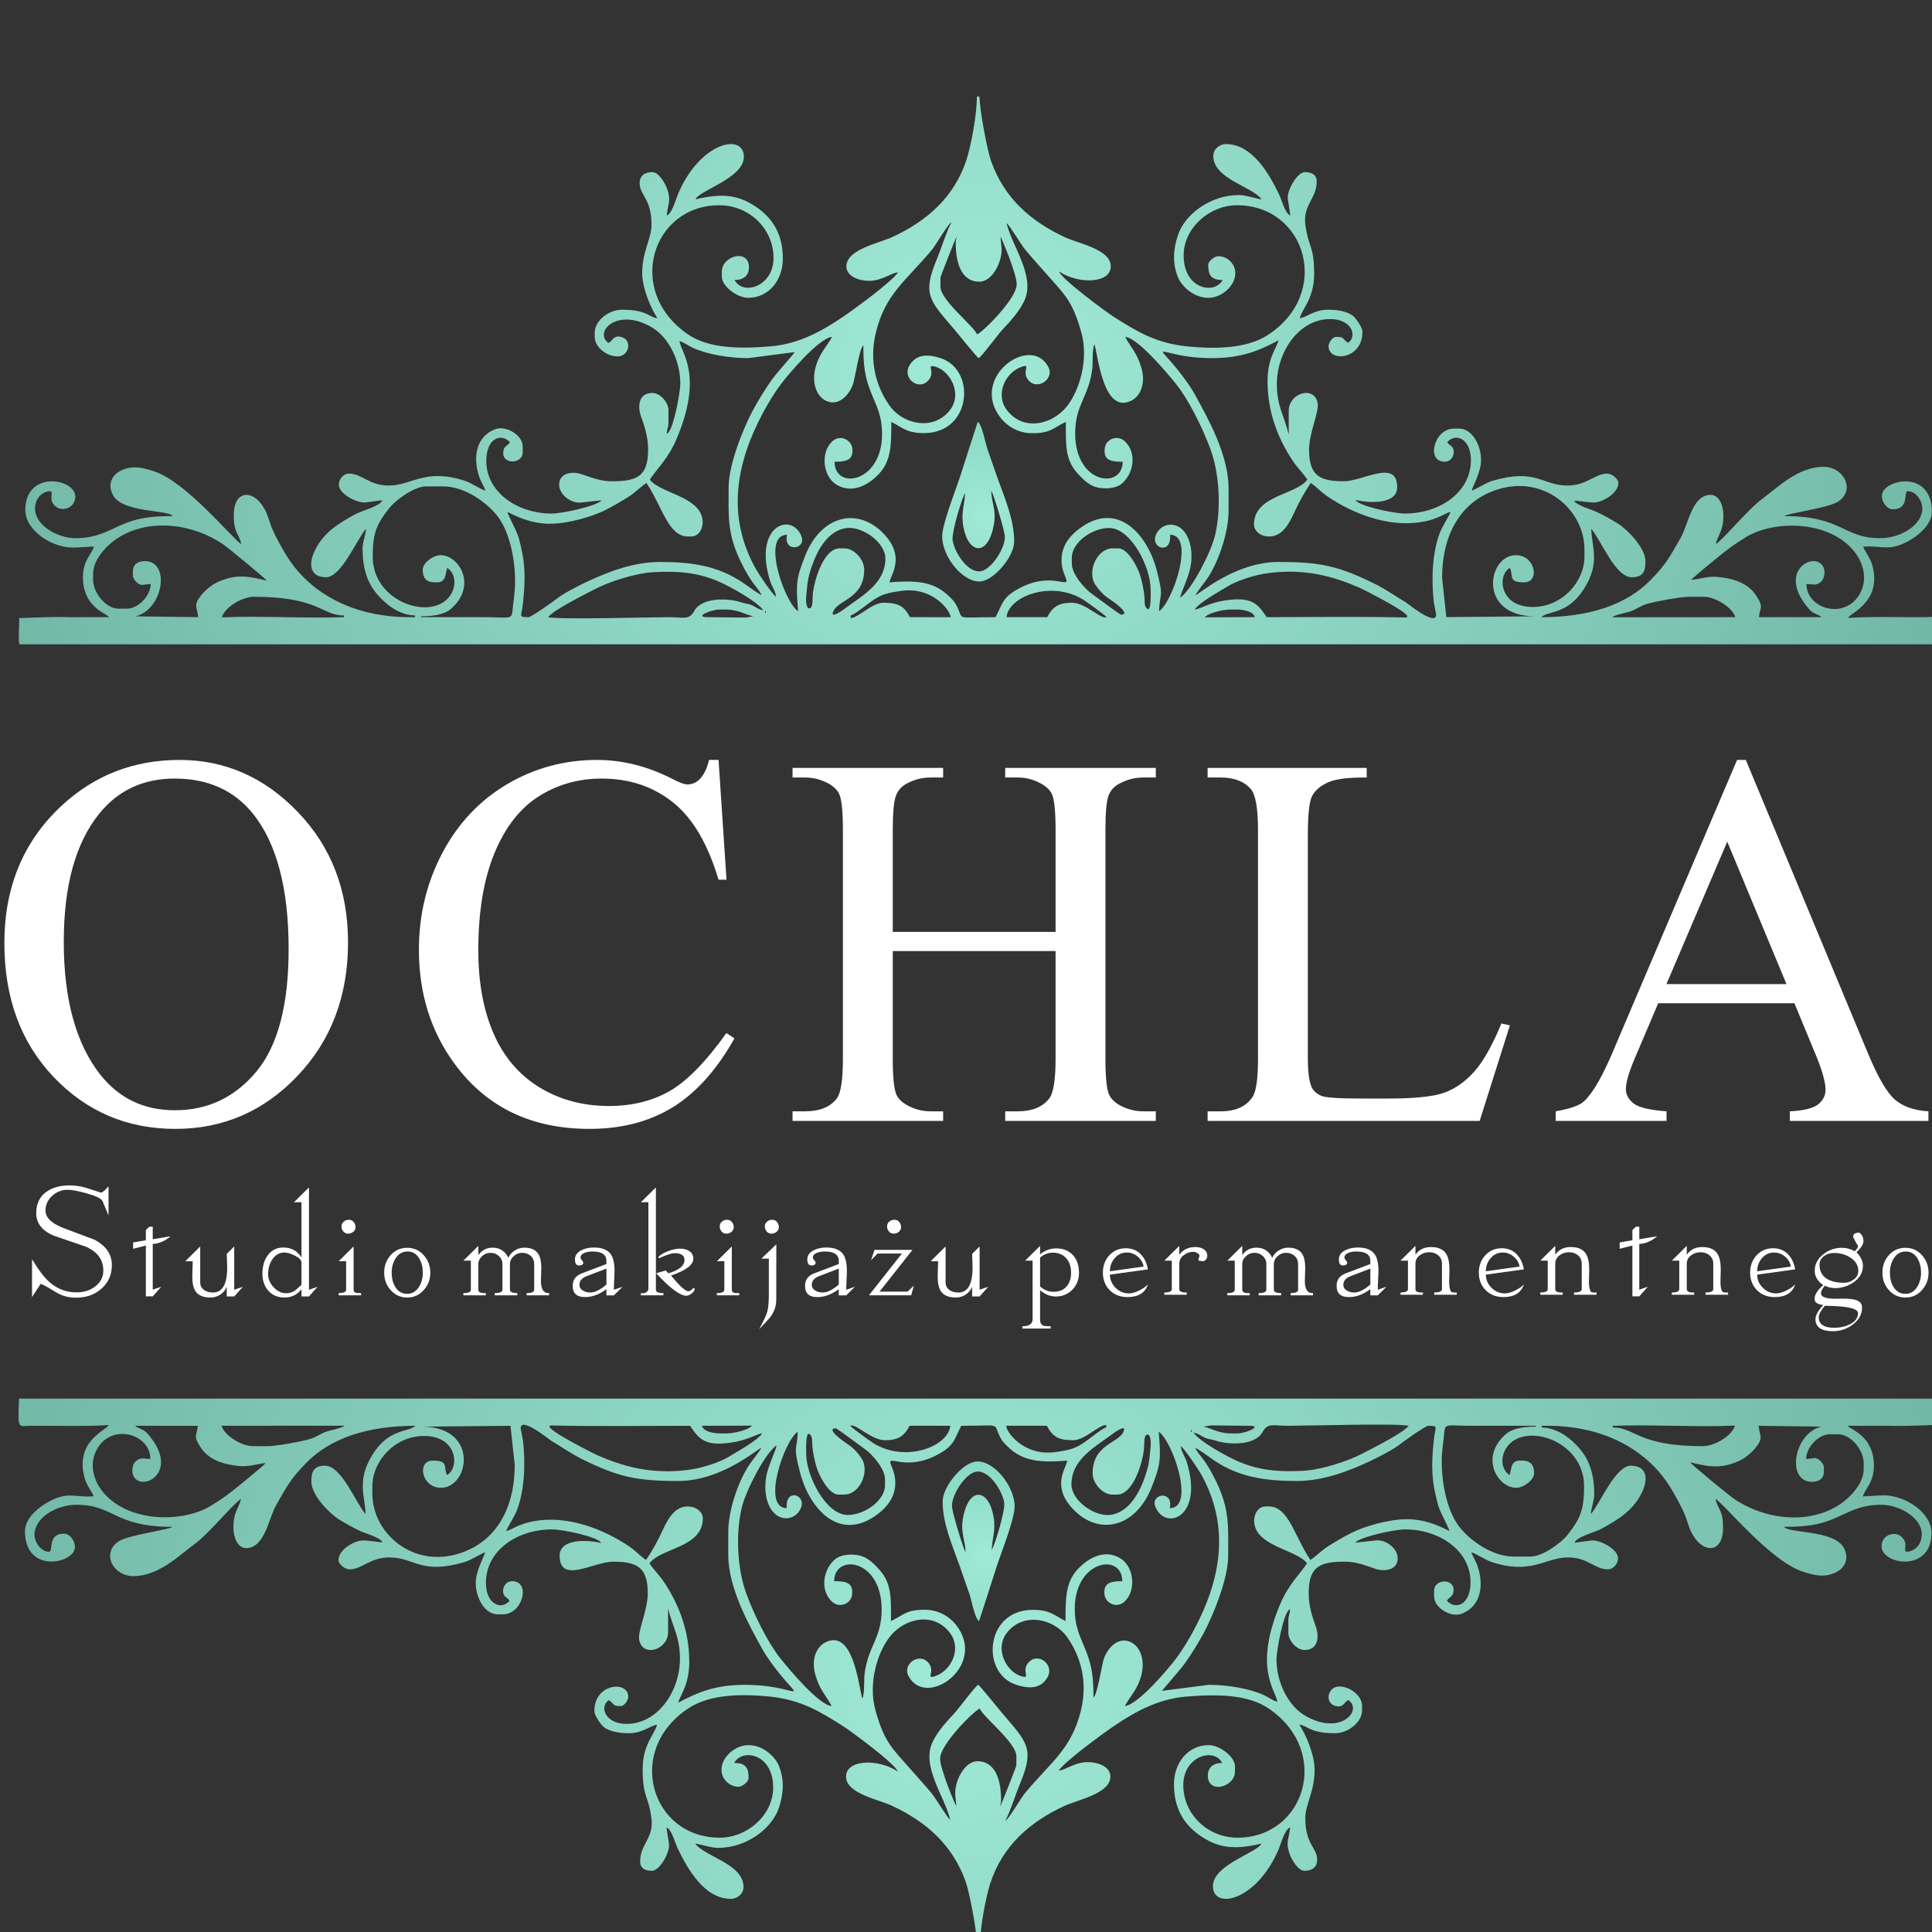
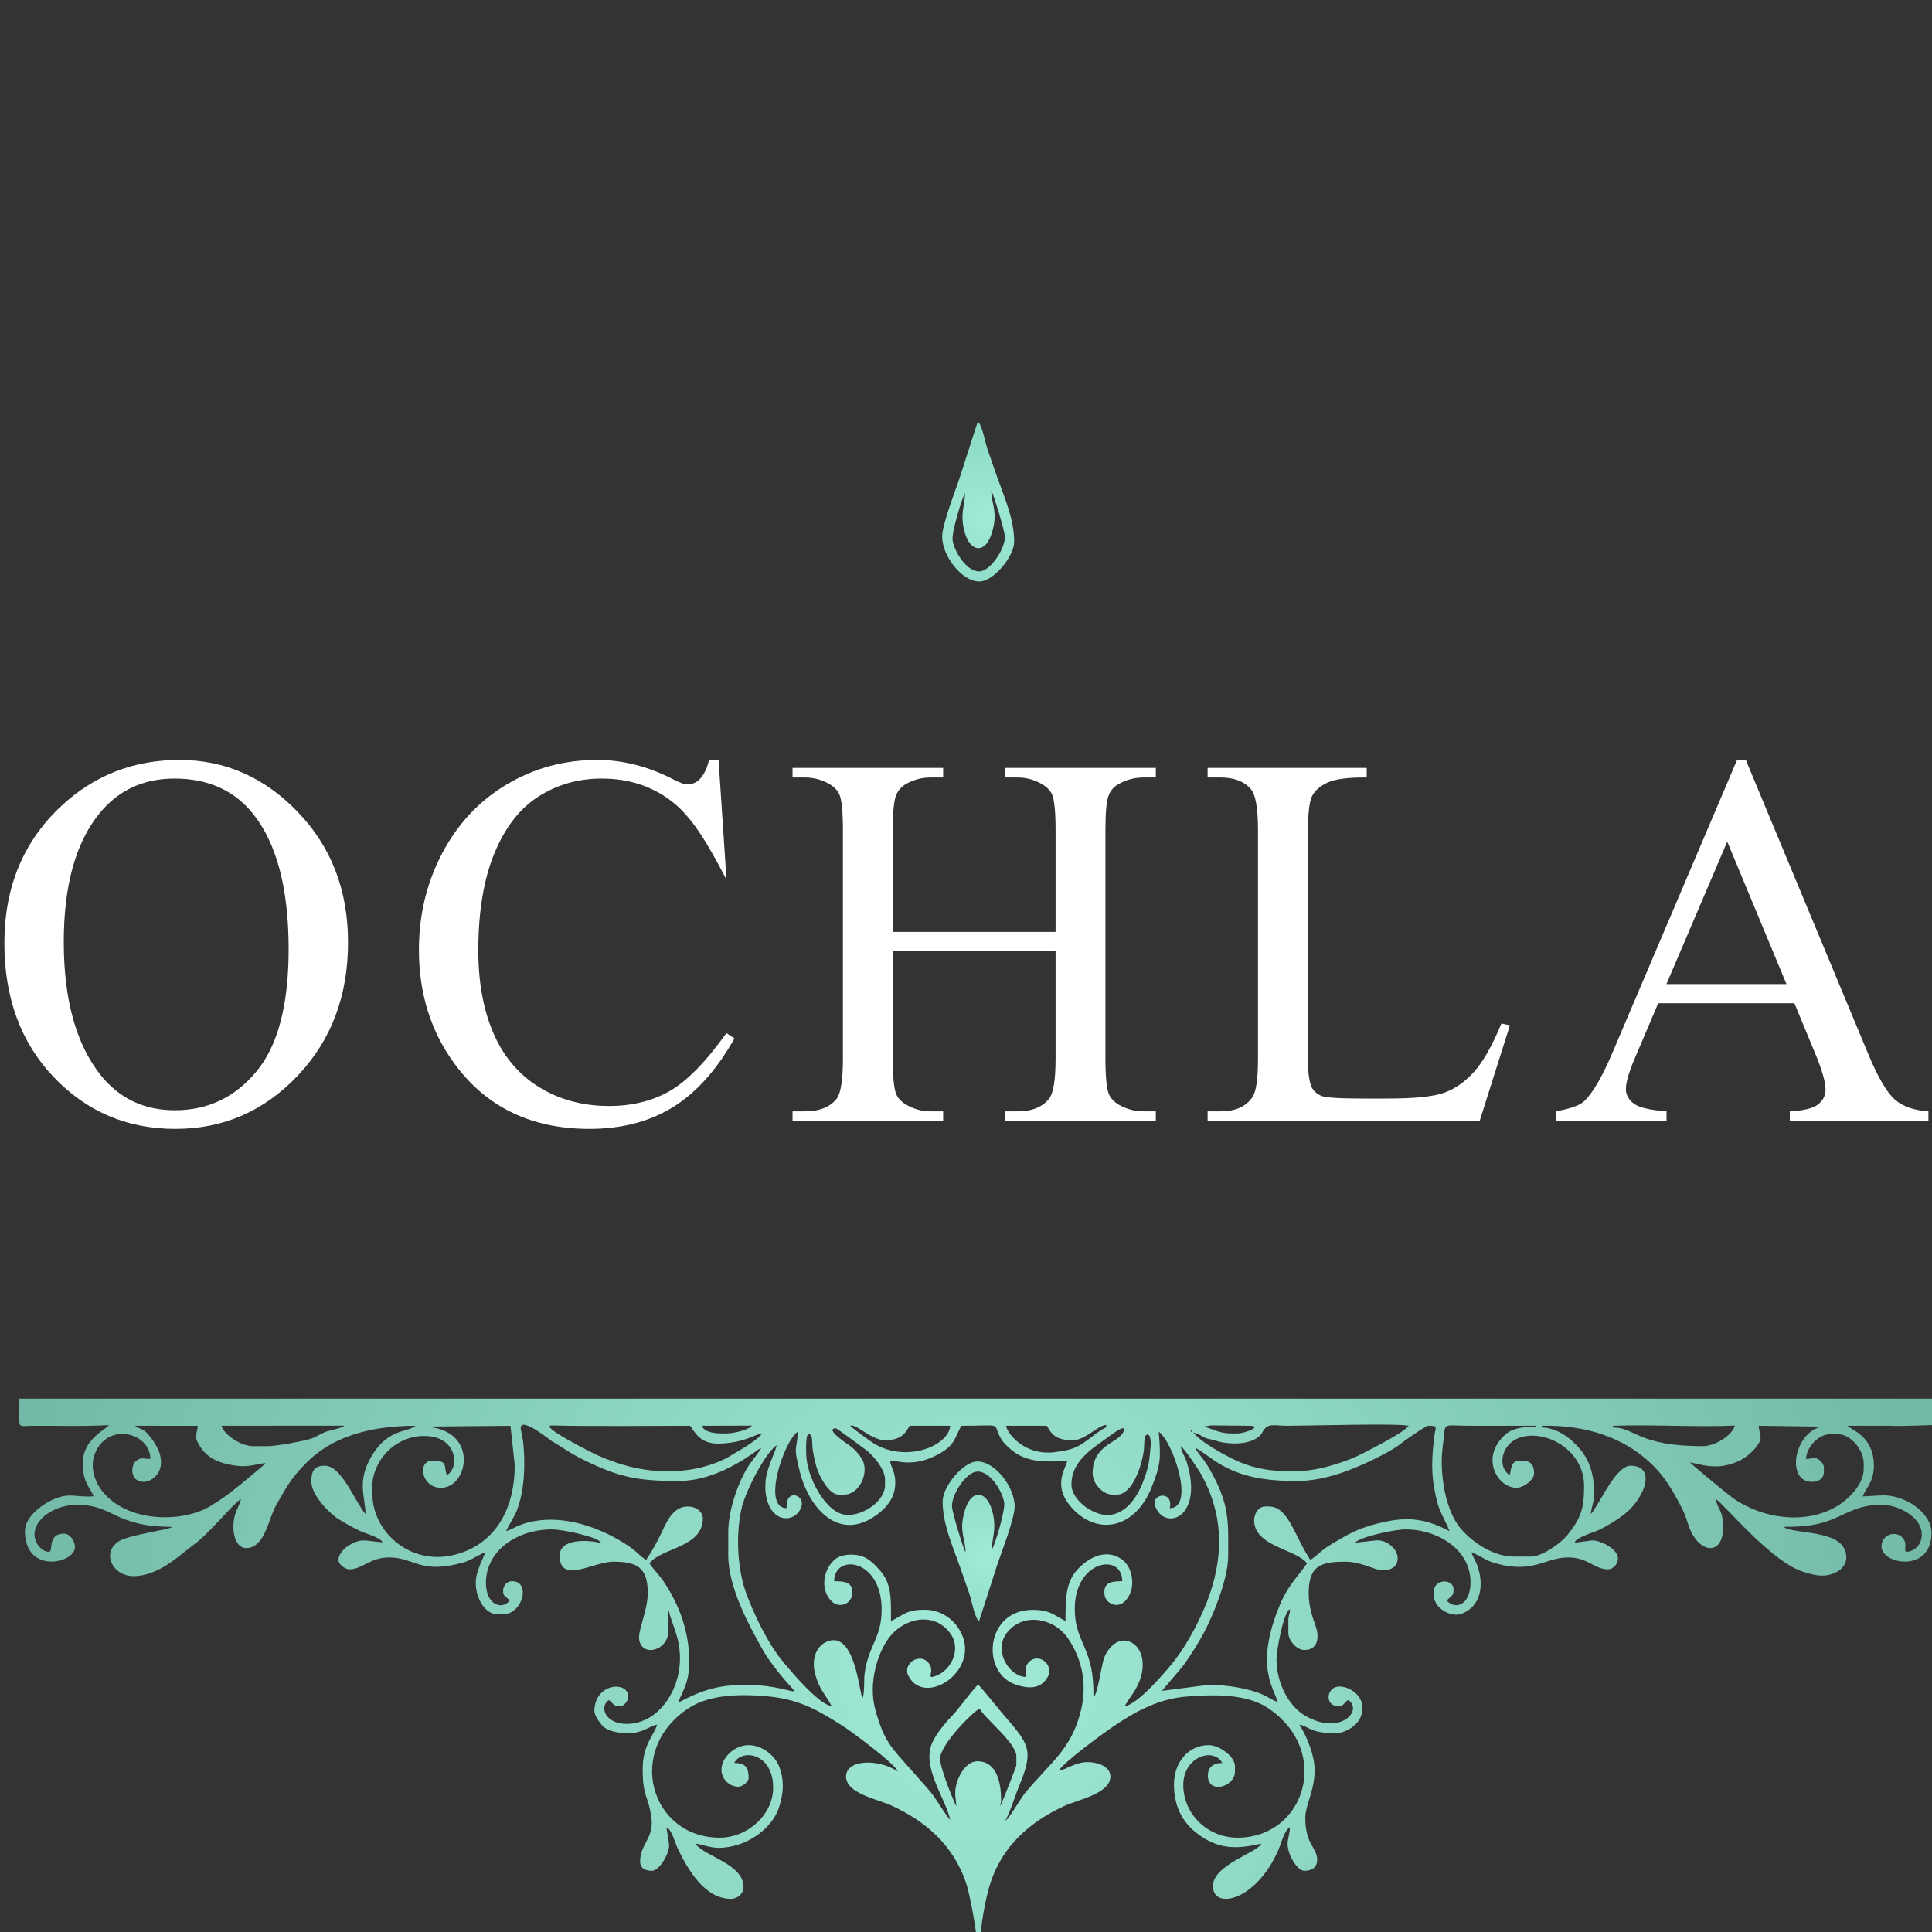
<svg xmlns="http://www.w3.org/2000/svg" width="100px" height="100px" version="1.1" xml:space="preserve" style="fill-rule:evenodd;clip-rule:evenodd;stroke-linejoin:round;stroke-miterlimit:2;">
  <rect width="100%" height="100%" fill="#333333" stroke="none" />
  <g transform="matrix(1,0,0,1,-1627,-5693)">
    <g id="Artboard1" transform="matrix(0.131,0,0,0.166,1414.04,4750.67)">
-       <rect x="1627.39" y="5693.01" width="764.182" height="604.139" style="fill:none;" />
      <clipPath id="_clip1">
        <rect x="1627.39" y="5693.01" width="764.182" height="604.139" />
      </clipPath>
      <g clip-path="url(#_clip1)">
        <g transform="matrix(1.845,0,0,1.459,1478.85,5466.39)">
          <g id="Layer1001">
-             <path id="path2" d="M118.018,306.545C127.767,306.545 136.228,310.262 143.364,317.696C150.519,325.129 154.097,334.402 154.097,345.534C154.097,356.988 150.5,366.489 143.289,374.055C136.096,381.621 127.37,385.395 117.129,385.395C106.794,385.395 98.106,381.697 91.064,374.32C84.023,366.944 80.502,357.405 80.502,345.686C80.502,333.72 84.572,323.954 92.692,316.387C99.753,309.825 108.195,306.545 118.018,306.545ZM116.959,310.527C110.258,310.527 104.863,313.031 100.813,318.037C95.759,324.276 93.222,333.397 93.222,345.42C93.222,357.727 95.834,367.209 101.077,373.847C105.109,378.891 110.409,381.413 117.016,381.413C124.076,381.413 129.887,378.644 134.487,373.126C139.087,367.589 141.377,358.884 141.377,346.975C141.377,334.061 138.84,324.427 133.787,318.094C129.736,313.05 124.133,310.527 116.959,310.527ZM233.447,306.545L235.15,332.146L233.447,332.146C231.156,324.484 227.901,318.947 223.66,315.591C219.42,312.215 214.347,310.527 208.403,310.527C203.444,310.527 198.939,311.798 194.927,314.339C190.914,316.88 187.753,320.919 185.443,326.495C183.152,332.051 181.998,338.972 181.998,347.241C181.998,354.068 183.077,359.984 185.254,364.991C187.43,369.997 190.705,373.828 195.059,376.502C199.432,379.175 204.41,380.503 209.993,380.503C214.858,380.503 219.155,379.46 222.865,377.374C226.594,375.288 230.683,371.135 235.131,364.915L236.853,366.052C233.087,372.747 228.696,377.639 223.679,380.749C218.663,383.84 212.701,385.395 205.81,385.395C193.374,385.395 183.739,380.768 176.925,371.495C171.833,364.592 169.278,356.476 169.278,347.146C169.278,339.617 170.963,332.696 174.313,326.4C177.664,320.085 182.282,315.211 188.15,311.741C194.037,308.271 200.454,306.545 207.419,306.545C212.833,306.545 218.171,307.872 223.452,310.546C224.985,311.362 226.102,311.779 226.764,311.779C227.749,311.779 228.62,311.419 229.358,310.717C230.323,309.712 231.005,308.328 231.402,306.545L233.447,306.545ZM270.755,343.296L305.622,343.296L305.622,321.564C305.622,317.733 305.376,315.211 304.903,313.998C304.524,313.087 303.748,312.291 302.555,311.627C300.965,310.736 299.281,310.3 297.501,310.3L294.833,310.3L294.833,308.252L327.087,308.252L327.087,310.3L324.418,310.3C322.639,310.3 320.954,310.717 319.364,311.57C318.172,312.158 317.358,313.05 316.941,314.244C316.506,315.439 316.298,317.885 316.298,321.564L316.298,370.376C316.298,374.188 316.544,376.71 317.017,377.924C317.396,378.853 318.153,379.649 319.307,380.313C320.935,381.204 322.639,381.64 324.418,381.64L327.087,381.64L327.087,383.688L294.833,383.688L294.833,381.64L297.501,381.64C300.587,381.64 302.821,380.73 304.24,378.929C305.168,377.734 305.622,374.89 305.622,370.376L305.622,347.392L270.755,347.392L270.755,370.376C270.755,374.188 271.001,376.71 271.474,377.924C271.834,378.853 272.61,379.649 273.803,380.313C275.393,381.204 277.058,381.64 278.838,381.64L281.545,381.64L281.545,383.688L249.29,383.688L249.29,381.64L251.959,381.64C255.082,381.64 257.335,380.73 258.755,378.929C259.644,377.734 260.079,374.89 260.079,370.376L260.079,321.564C260.079,317.733 259.833,315.211 259.36,313.998C258.981,313.087 258.224,312.291 257.07,311.627C255.442,310.736 253.738,310.3 251.959,310.3L249.29,310.3L249.29,308.252L281.545,308.252L281.545,310.3L278.838,310.3C277.058,310.3 275.393,310.717 273.803,311.57C272.648,312.158 271.853,313.05 271.418,314.244C270.982,315.439 270.755,317.885 270.755,321.564L270.755,343.296ZM401.099,362.867L402.916,363.265L396.442,383.688L338.18,383.688L338.18,381.64L341,381.64C344.18,381.64 346.451,380.616 347.814,378.549C348.59,377.374 348.969,374.643 348.969,370.376L348.969,321.564C348.969,316.861 348.458,313.922 347.417,312.746C345.978,311.115 343.839,310.3 341,310.3L338.18,310.3L338.18,308.252L372.251,308.252L372.251,310.3C368.257,310.262 365.456,310.622 363.828,311.4C362.219,312.158 361.121,313.144 360.534,314.301C359.948,315.477 359.644,318.284 359.644,322.702L359.644,370.262C359.644,373.353 359.948,375.459 360.534,376.615C360.97,377.412 361.67,377.98 362.597,378.36C363.506,378.72 366.402,378.91 371.267,378.91L376.757,378.91C382.549,378.91 386.599,378.493 388.927,377.639C391.256,376.786 393.395,375.269 395.325,373.107C397.237,370.945 399.168,367.532 401.099,362.867ZM463.848,358.543L434.679,358.543L429.643,370.357C428.394,373.278 427.751,375.477 427.751,376.918C427.751,378.056 428.299,379.08 429.398,379.952C430.476,380.806 432.842,381.375 436.458,381.64L436.458,383.688L412.721,383.688L412.721,381.64C415.863,381.091 417.889,380.37 418.816,379.479C420.709,377.696 422.791,374.074 425.081,368.632L451.563,306.545L453.437,306.545L479.616,369.295C481.716,374.339 483.628,377.601 485.351,379.119C487.074,380.616 489.459,381.451 492.544,381.64L492.544,383.688L462.863,383.688L462.863,381.64C465.854,381.489 467.88,380.996 468.94,380.143C470,379.289 470.511,378.246 470.511,377.013C470.511,375.383 469.773,372.804 468.296,369.276L463.848,358.543ZM462.144,354.447L449.462,324.01L436.439,354.447L462.144,354.447Z" style="fill:white;" />
-             <path id="path4" d="M86.425,413.231C87.788,415.523 89.055,417.169 90.209,418.178C91.861,419.613 93.785,420.333 95.992,420.333C97.506,420.333 98.804,419.928 99.889,419.119C101.092,418.236 101.691,417.074 101.691,415.639C101.691,413.368 100.451,411.681 97.97,410.571C95.656,409.777 93.347,408.989 91.043,408.201C88.563,407.144 87.323,405.541 87.323,403.396C87.323,401.404 88.044,399.89 89.482,398.854C90.771,397.929 92.454,397.467 94.544,397.467C95.576,397.467 96.693,397.63 97.891,397.955C98.992,398.313 100.082,398.665 101.167,399.012C101.499,399.002 102.049,398.555 102.808,397.666L102.808,403.896L101.525,400.831C101.296,400.295 100.162,399.743 98.126,399.17C96.314,398.665 94.956,398.413 94.058,398.413C92.812,398.413 91.716,398.833 90.765,399.674C89.798,400.557 89.311,401.609 89.311,402.818C89.311,404.321 90.541,405.551 92.994,406.519C95.271,407.381 97.548,408.238 99.836,409.094C102.289,410.398 103.519,412.201 103.519,414.503C103.519,416.569 102.765,418.262 101.253,419.587C99.798,420.843 98.013,421.469 95.896,421.469C94.758,421.469 93.764,421.3 92.903,420.969C92.406,420.796 91.695,420.417 90.776,419.839C89.824,419.245 88.996,418.798 88.285,418.499L86.425,421.342L86.425,413.231ZM110.8,410.33L108.074,411.024L108.074,409.667L110.8,409.194L110.8,407.023L111.538,406.298L112.276,406.298L112.276,408.979L116.098,408.348C114.863,409.394 113.591,409.936 112.276,409.978L112.276,419.755L114.109,419.124L112.276,421.185L110.8,421.185L110.8,410.33ZM120.84,413.683L119.242,413.683L122.444,410.524L122.444,418.194C122.444,418.903 122.727,419.45 123.288,419.839C123.791,420.191 124.416,420.365 125.165,420.365C127.201,420.365 128.217,418.588 128.217,415.035C128.217,414.572 128.2,414.009 128.169,413.337C128.136,412.663 128.12,412.254 128.12,412.112L129.724,410.524L129.724,419.771L131.574,419.14L129.724,421.206L128.12,421.206L128.12,419.14C127.837,419.839 127.377,420.396 126.741,420.812C126.105,421.227 125.405,421.437 124.646,421.437C123.101,421.437 122.027,420.985 121.433,420.086C120.974,419.408 120.744,418.351 120.744,416.916C120.744,416.564 120.76,416.028 120.792,415.297C120.824,414.567 120.84,414.03 120.84,413.683ZM145.734,397.908L145.734,419.771L147.568,419.14L145.734,421.206L144.13,421.206L144.13,419.65C143.232,420.843 142.014,421.437 140.469,421.437C139.031,421.437 137.871,420.938 136.994,419.944C136.171,418.987 135.76,417.784 135.76,416.338C135.76,414.829 136.112,413.557 136.823,412.532C137.636,411.339 138.78,410.745 140.25,410.745C141.939,410.745 143.232,411.455 144.13,412.869L144.13,401.067L142.516,401.067L145.734,397.908ZM140.827,420.517C141.506,420.517 142.115,420.344 142.661,419.991C142.837,419.871 143.328,419.45 144.13,418.73L144.13,413.957C144.13,413.442 143.644,412.947 142.677,412.464C141.821,412.033 141.084,411.817 140.469,411.817C139.373,411.817 138.491,412.332 137.823,413.373C137.262,414.278 136.978,415.302 136.978,416.454C136.978,417.447 137.363,418.367 138.138,419.208C138.94,420.081 139.838,420.517 140.827,420.517ZM153.689,419.76L153.689,413.678L152.091,413.678L155.292,410.524L155.292,419.76C155.292,420.144 155.49,420.375 155.886,420.454C156.004,420.475 156.335,420.486 156.891,420.486L156.891,420.964L152.091,420.964L152.091,420.486C153.154,420.486 153.689,420.244 153.689,419.76ZM154.277,404.815C154.699,404.815 155.041,404.973 155.303,405.294C155.571,405.609 155.704,405.977 155.704,406.387C155.704,406.787 155.544,407.118 155.228,407.386C154.908,407.654 154.539,407.785 154.122,407.785C153.705,407.785 153.363,407.633 153.096,407.317C152.828,407.002 152.7,406.645 152.7,406.235C152.7,405.82 152.855,405.483 153.175,405.215C153.491,404.947 153.86,404.815 154.277,404.815ZM161.842,416.138C161.842,414.682 162.291,413.447 163.189,412.422C164.129,411.344 165.321,410.808 166.775,410.808C168.213,410.808 169.411,411.35 170.357,412.438C171.266,413.468 171.72,414.703 171.72,416.138C171.72,417.552 171.26,418.772 170.341,419.808C169.395,420.896 168.203,421.437 166.775,421.437C165.343,421.437 164.156,420.901 163.205,419.823C162.296,418.798 161.842,417.573 161.842,416.138ZM170.116,416.128C170.116,414.976 169.87,413.973 169.378,413.126C168.774,412.107 167.935,411.597 166.861,411.597C165.754,411.597 164.889,412.096 164.258,413.1C163.718,413.952 163.445,414.966 163.445,416.128C163.445,417.316 163.696,418.32 164.199,419.145C164.803,420.149 165.663,420.648 166.781,420.648C167.834,420.648 168.678,420.139 169.32,419.119C169.849,418.23 170.116,417.232 170.116,416.128ZM191.369,411.88C190.69,411.88 190.086,412.122 189.562,412.606C189.033,413.084 188.771,413.657 188.771,414.314L188.771,419.765C188.771,420.244 189.295,420.486 190.337,420.486L190.337,420.964L185.521,420.964L185.521,420.486C186.617,420.496 187.167,420.254 187.167,419.765L187.167,414.314C187.167,413.615 186.916,413.037 186.414,412.574C185.917,412.112 185.313,411.88 184.602,411.88C183.923,411.88 183.319,412.122 182.795,412.606C182.266,413.084 182.004,413.657 182.004,414.314L182.004,419.765C182.004,420.307 182.539,420.548 183.602,420.486L183.602,420.964L178.802,420.964L178.802,420.486C179.866,420.496 180.4,420.254 180.4,419.76L180.4,413.557L178.802,413.557L182.004,410.398L182.004,412.364C182.763,411.307 183.779,410.777 185.04,410.777C186.585,410.777 187.712,411.497 188.434,412.932C188.723,412.296 189.188,411.775 189.819,411.376C190.449,410.976 191.123,410.777 191.845,410.777C193.283,410.777 194.287,411.228 194.865,412.133C195.282,412.795 195.49,413.81 195.49,415.16C195.49,415.481 195.474,415.949 195.447,416.564C195.421,417.179 195.41,417.626 195.41,417.899C195.41,419.686 195.993,420.548 197.163,420.486L197.163,420.964L192.352,420.964L192.352,420.486C193.427,420.496 193.966,420.254 193.966,419.765L193.966,414.314C193.966,413.584 193.721,412.995 193.224,412.548C192.727,412.101 192.112,411.88 191.369,411.88ZM211.03,419.771L212.89,419.14L211.03,420.974L209.432,420.974L209.432,419.65C207.919,420.78 206.385,421.342 204.84,421.342C203.087,421.342 202.21,420.543 202.21,418.95C202.21,417.657 202.862,416.764 204.166,416.27L209.432,414.278L209.432,413.584C209.432,412.259 208.427,411.597 206.422,411.597C205.861,411.597 205.337,411.681 204.856,411.844C204.209,412.08 203.888,412.427 203.888,412.89C203.888,413.053 203.984,413.247 204.182,413.468C204.38,413.689 204.482,413.841 204.482,413.92C204.482,414.361 204.172,414.582 203.557,414.582C202.985,414.582 202.697,414.151 202.697,413.289C202.697,412.417 203.178,411.754 204.14,411.291C204.899,410.929 205.776,410.745 206.769,410.745C208.501,410.745 209.709,411.234 210.383,412.206C210.907,412.958 211.169,414.13 211.169,415.718C211.169,416.149 211.147,416.822 211.099,417.736C211.051,418.651 211.03,419.329 211.03,419.771ZM203.659,418.73C203.659,419.266 203.926,419.681 204.455,419.976C204.893,420.233 205.396,420.365 205.962,420.365C206.973,420.365 208.133,419.792 209.437,418.651L209.437,415.25L205.209,416.869C204.177,417.258 203.659,417.878 203.659,418.73ZM221.642,420.486L221.642,420.964L216.809,420.964L216.809,420.486C217.333,420.585 217.761,420.507 218.092,420.239L218.424,419.76L218.424,401.067L216.809,401.067L220.027,397.908L220.027,419.76C220.027,420.265 220.567,420.507 221.642,420.486ZM220.091,416.254L222.144,415.655L222.694,416.254C224.998,415.586 226.153,414.64 226.153,413.42C226.153,412.443 225.453,411.959 224.052,411.959C223.384,411.959 222.277,412.317 220.733,413.037L220.546,412.79C220.962,412.296 221.673,411.87 222.678,411.512C223.603,411.16 224.437,410.987 225.164,410.987C225.95,410.987 226.602,411.144 227.12,411.465C227.735,411.843 228.045,412.396 228.045,413.126C228.045,414.461 226.452,415.665 223.272,416.732C225.111,418.977 226.361,420.102 227.03,420.102C227.195,420.102 227.393,420.002 227.623,419.797C227.943,419.518 228.131,419.371 228.168,419.35L228.344,419.597C228.344,419.902 228.131,420.223 227.708,420.559C227.286,420.89 226.906,421.059 226.575,421.059C225.217,421.059 223.058,419.455 220.091,416.254ZM234.685,419.76L234.685,413.678L233.087,413.678L236.288,410.524L236.288,419.76C236.288,420.144 236.486,420.375 236.882,420.454C236.999,420.475 237.331,420.486 237.887,420.486L237.887,420.964L233.087,420.964L233.087,420.486C234.151,420.486 234.685,420.244 234.685,419.76ZM235.273,404.815C235.695,404.815 236.037,404.973 236.299,405.294C236.567,405.609 236.7,405.977 236.7,406.387C236.7,406.787 236.54,407.118 236.225,407.386C235.903,407.654 235.535,407.785 235.118,407.785C234.701,407.785 234.359,407.633 234.092,407.317C233.824,407.002 233.696,406.645 233.696,406.235C233.696,405.82 233.851,405.483 234.172,405.215C234.487,404.947 234.856,404.815 235.273,404.815ZM244.217,413.126L242.618,413.126L245.82,410.061L245.804,421.889C245.804,423.161 245.436,424.328 244.698,425.385C244.409,425.805 243.554,426.751 242.132,428.218C243.084,426.452 243.656,425.243 243.843,424.586C244.094,423.74 244.217,422.467 244.217,420.764L244.217,413.126ZM244.933,404.815C245.355,404.815 245.697,404.973 245.96,405.294C246.226,405.609 246.36,405.977 246.36,406.387C246.36,406.787 246.2,407.118 245.884,407.386C245.564,407.654 245.195,407.785 244.778,407.785C244.361,407.785 244.019,407.633 243.752,407.317C243.485,407.002 243.356,406.645 243.356,406.235C243.356,405.82 243.511,405.483 243.832,405.215C244.147,404.947 244.516,404.815 244.933,404.815ZM260.788,419.771L262.649,419.14L260.788,420.974L259.19,420.974L259.19,419.65C257.677,420.78 256.143,421.342 254.599,421.342C252.845,421.342 251.968,420.543 251.968,418.95C251.968,417.657 252.621,416.764 253.925,416.27L259.19,414.278L259.19,413.584C259.19,412.259 258.185,411.597 256.181,411.597C255.619,411.597 255.096,411.681 254.614,411.844C253.968,412.08 253.647,412.427 253.647,412.89C253.647,413.053 253.743,413.247 253.941,413.468C254.139,413.689 254.241,413.841 254.241,413.92C254.241,414.361 253.93,414.582 253.316,414.582C252.744,414.582 252.455,414.151 252.455,413.289C252.455,412.417 252.936,411.754 253.899,411.291C254.657,410.929 255.534,410.745 256.528,410.745C258.26,410.745 259.468,411.234 260.142,412.206C260.665,412.958 260.928,414.13 260.928,415.718C260.928,416.149 260.906,416.822 260.857,417.736C260.809,418.651 260.788,419.329 260.788,419.771ZM253.417,418.73C253.417,419.266 253.684,419.681 254.214,419.976C254.652,420.233 255.154,420.365 255.721,420.365C256.731,420.365 257.891,419.792 259.196,418.651L259.196,415.25L254.967,416.869C253.935,417.258 253.417,417.878 253.417,418.73ZM267.482,412.038L266.102,413.468L266.84,411.25L274.981,411.25L267.92,420.175L273.918,420.175L275.265,418.914L274.698,420.964L265.648,420.964L272.709,412.038L267.482,412.038ZM271.111,404.815C271.533,404.815 271.876,404.973 272.138,405.294C272.405,405.609 272.538,405.972 272.538,406.382C272.538,406.781 272.378,407.113 272.063,407.381C271.742,407.649 271.373,407.78 270.956,407.78C270.539,407.78 270.197,407.623 269.93,407.312C269.662,406.997 269.534,406.639 269.534,406.229C269.534,405.82 269.689,405.483 270.01,405.215C270.325,404.947 270.694,404.815 271.111,404.815ZM280.466,413.683L278.868,413.683L282.071,410.524L282.071,418.194C282.071,418.903 282.354,419.45 282.915,419.839C283.417,420.191 284.043,420.365 284.791,420.365C286.828,420.365 287.843,418.588 287.843,415.035C287.843,414.572 287.827,414.009 287.795,413.337C287.763,412.663 287.747,412.254 287.747,412.112L289.351,410.524L289.351,419.771L291.2,419.14L289.351,421.206L287.747,421.206L287.747,419.14C287.464,419.839 287.004,420.396 286.368,420.812C285.732,421.227 285.032,421.437 284.273,421.437C282.728,421.437 281.653,420.985 281.06,420.086C280.6,419.408 280.37,418.351 280.37,416.916C280.37,416.564 280.387,416.028 280.418,415.297C280.451,414.567 280.466,414.03 280.466,413.683ZM300.698,426.042L300.698,413.557L299.1,413.557L302.302,410.398L302.302,412.227C303.307,411.365 304.462,410.934 305.766,410.934C307.3,410.934 308.508,411.433 309.384,412.427C310.224,413.363 310.64,414.593 310.64,416.123C310.64,417.547 310.175,418.751 309.245,419.739C308.283,420.722 307.08,421.216 305.643,421.216C304.493,421.216 303.376,420.769 302.302,419.876L302.302,426.131C302.302,426.82 302.531,427.256 302.991,427.44C303.221,427.535 303.75,427.582 304.574,427.582L304.574,428.06L298.507,428.06L298.507,427.582C299.966,427.582 300.698,427.067 300.698,426.042ZM304.996,411.849C304.034,411.849 303.136,412.196 302.302,412.895L302.302,419.066C303.136,419.829 304.098,420.207 305.183,420.207C306.397,420.207 307.332,419.823 308,419.051C308.625,418.325 308.941,417.353 308.941,416.144C308.941,414.882 308.609,413.862 307.941,413.079C307.23,412.259 306.247,411.849 304.996,411.849ZM325.4,415.418L317.259,416.548C317.259,417.615 317.665,418.551 318.472,419.355C319.279,420.154 320.231,420.554 321.316,420.554C321.941,420.554 322.674,420.349 323.508,419.939C324.309,419.55 324.946,419.114 325.4,418.63C324.806,420.438 323.347,421.342 321.017,421.342C319.472,421.342 318.21,420.854 317.227,419.871C316.243,418.888 315.752,417.637 315.752,416.112C315.752,414.656 316.201,413.431 317.104,412.443C318.034,411.418 319.221,410.903 320.674,410.903C321.989,410.903 323.069,411.35 323.914,412.243C324.667,413.037 325.165,414.094 325.4,415.418ZM317.259,415.823L324.481,414.819C324.331,413.978 323.914,413.268 323.219,412.69C322.524,412.107 321.744,411.817 320.878,411.817C319.819,411.817 318.943,412.232 318.248,413.063C317.59,413.846 317.259,414.766 317.259,415.823ZM336.439,412.506C336.439,412.301 336.273,412.101 335.953,411.907C335.658,411.744 335.391,411.66 335.15,411.66C334.402,411.66 333.718,411.891 333.103,412.354C332.446,412.848 332.115,413.457 332.115,414.188L332.115,419.639C332.115,420.149 332.649,420.391 333.713,420.359L333.713,420.838L328.913,420.838L328.913,420.359C329.976,420.359 330.511,420.118 330.511,419.639L330.511,413.552L328.913,413.552L332.115,410.398L332.115,412.291C332.906,411.192 334.065,410.645 335.589,410.645C336.257,410.645 336.824,410.787 337.283,411.076C337.834,411.413 338.112,411.896 338.112,412.522C338.112,412.811 338.026,413.068 337.845,413.295C337.658,413.547 337.422,413.678 337.144,413.678C337.059,413.678 336.93,413.657 336.759,413.626C336.583,413.589 336.449,413.573 336.343,413.584C336.257,413.526 336.22,413.436 336.22,413.326C336.22,413.231 336.252,413.095 336.327,412.906C336.401,412.722 336.439,412.59 336.439,412.506ZM354.961,411.88C354.282,411.88 353.678,412.122 353.154,412.606C352.625,413.084 352.363,413.657 352.363,414.314L352.363,419.766C352.363,420.244 352.887,420.486 353.929,420.486L353.929,420.964L349.113,420.964L349.113,420.486C350.209,420.496 350.76,420.254 350.76,419.766L350.76,414.314C350.76,413.615 350.509,413.037 350.006,412.574C349.509,412.112 348.905,411.88 348.194,411.88C347.515,411.88 346.911,412.122 346.387,412.606C345.858,413.084 345.596,413.657 345.596,414.314L345.596,419.766C345.596,420.307 346.131,420.549 347.195,420.486L347.195,420.964L342.394,420.964L342.394,420.486C343.458,420.496 343.993,420.254 343.993,419.76L343.993,413.557L342.394,413.557L345.596,410.398L345.596,412.364C346.355,411.308 347.371,410.777 348.632,410.777C350.177,410.777 351.305,411.497 352.026,412.932C352.315,412.296 352.78,411.775 353.411,411.376C354.041,410.976 354.715,410.777 355.437,410.777C356.875,410.777 357.88,411.229 358.457,412.133C358.874,412.795 359.082,413.81 359.082,415.16C359.082,415.481 359.066,415.949 359.039,416.564C359.013,417.179 359.002,417.626 359.002,417.899C359.002,419.687 359.585,420.549 360.755,420.486L360.755,420.964L355.945,420.964L355.945,420.486C357.019,420.496 357.559,420.254 357.559,419.766L357.559,414.314C357.559,413.584 357.313,412.995 356.816,412.548C356.319,412.101 355.704,411.88 354.961,411.88ZM374.622,419.771L376.482,419.14L374.622,420.974L373.024,420.974L373.024,419.65C371.511,420.78 369.977,421.342 368.432,421.342C366.679,421.342 365.802,420.543 365.802,418.95C365.802,417.657 366.454,416.764 367.759,416.27L373.024,414.278L373.024,413.584C373.024,412.259 372.019,411.597 370.014,411.597C369.453,411.597 368.929,411.681 368.448,411.844C367.801,412.08 367.481,412.427 367.481,412.89C367.481,413.053 367.577,413.247 367.775,413.468C367.972,413.689 368.074,413.841 368.074,413.92C368.074,414.361 367.764,414.582 367.149,414.582C366.578,414.582 366.289,414.151 366.289,413.289C366.289,412.417 366.77,411.754 367.732,411.291C368.491,410.929 369.368,410.745 370.362,410.745C372.093,410.745 373.302,411.234 373.975,412.206C374.499,412.958 374.761,414.13 374.761,415.718C374.761,416.149 374.74,416.822 374.692,417.736C374.643,418.651 374.622,419.329 374.622,419.771ZM367.251,418.73C367.251,419.266 367.518,419.681 368.047,419.976C368.486,420.233 368.988,420.365 369.555,420.365C370.565,420.365 371.725,419.792 373.029,418.651L373.029,415.25L368.801,416.869C367.769,417.258 367.251,417.878 367.251,418.73ZM386.009,410.645C387.591,410.645 388.686,411.144 389.296,412.138C389.745,412.869 389.969,413.978 389.969,415.466C389.969,415.76 389.959,416.196 389.937,416.774C389.916,417.348 389.905,417.763 389.905,418.02C389.905,419.024 390.033,419.734 390.285,420.144C390.397,420.328 390.814,420.401 391.536,420.359L391.536,420.838L386.703,420.838L386.703,420.359C387.81,420.359 388.366,420.118 388.366,419.639L388.366,414.188C388.366,413.457 388.093,412.864 387.548,412.401C387.03,411.97 386.388,411.754 385.64,411.754C384.886,411.754 384.218,411.97 383.63,412.401C383.004,412.874 382.689,413.468 382.689,414.188L382.689,419.639C382.689,420.17 383.224,420.412 384.287,420.359L384.287,420.838L379.487,420.838L379.487,420.359C380.551,420.359 381.086,420.118 381.086,419.639L381.086,413.552L379.487,413.552L382.689,410.398L382.689,412.291C383.454,411.192 384.56,410.645 386.009,410.645ZM405.911,415.418L397.769,416.548C397.769,417.615 398.176,418.551 398.983,419.355C399.79,420.154 400.741,420.554 401.827,420.554C402.452,420.554 403.184,420.349 404.018,419.939C404.82,419.55 405.456,419.114 405.911,418.63C405.317,420.438 403.858,421.342 401.527,421.342C399.982,421.342 398.721,420.854 397.737,419.871C396.754,418.888 396.262,417.637 396.262,416.112C396.262,414.656 396.711,413.431 397.614,412.443C398.544,411.418 399.731,410.903 401.185,410.903C402.5,410.903 403.58,411.35 404.425,412.243C405.178,413.037 405.675,414.094 405.911,415.418ZM397.769,415.823L404.991,414.819C404.841,413.978 404.425,413.268 403.729,412.69C403.035,412.107 402.254,411.817 401.388,411.817C400.33,411.817 399.453,412.232 398.758,413.063C398.101,413.846 397.769,414.766 397.769,415.823ZM415.945,410.645C417.527,410.645 418.622,411.144 419.231,412.138C419.68,412.869 419.905,413.978 419.905,415.466C419.905,415.76 419.895,416.196 419.873,416.774C419.852,417.348 419.841,417.763 419.841,418.02C419.841,419.024 419.969,419.734 420.221,420.144C420.333,420.328 420.75,420.401 421.472,420.359L421.472,420.838L416.639,420.838L416.639,420.359C417.746,420.359 418.302,420.118 418.302,419.639L418.302,414.188C418.302,413.457 418.029,412.864 417.484,412.401C416.965,411.97 416.324,411.754 415.575,411.754C414.822,411.754 414.153,411.97 413.565,412.401C412.94,412.874 412.625,413.468 412.625,414.188L412.625,419.639C412.625,420.17 413.159,420.412 414.223,420.359L414.223,420.838L409.423,420.838L409.423,420.359C410.487,420.359 411.021,420.118 411.021,419.639L411.021,413.552L409.423,413.552L412.625,410.398L412.625,412.291C413.389,411.192 414.496,410.645 415.944,410.645ZM429.148,410.33L426.422,411.024L426.422,409.667L429.148,409.194L429.148,407.023L429.886,406.298L430.624,406.298L430.624,408.979L434.446,408.348C433.211,409.394 431.938,409.936 430.624,409.978L430.624,419.755L432.457,419.124L430.624,421.185L429.148,421.185L429.148,410.33ZM444.111,410.645C445.693,410.645 446.789,411.144 447.398,412.138C447.847,412.869 448.072,413.978 448.072,415.466C448.072,415.76 448.061,416.196 448.04,416.774C448.019,417.348 448.008,417.763 448.008,418.02C448.008,419.024 448.136,419.734 448.387,420.144C448.5,420.328 448.916,420.401 449.638,420.359L449.638,420.838L444.806,420.838L444.806,420.359C445.912,420.359 446.468,420.118 446.468,419.639L446.468,414.188C446.468,413.457 446.196,412.864 445.651,412.401C445.132,411.97 444.491,411.754 443.742,411.754C442.988,411.754 442.32,411.97 441.732,412.401C441.107,412.874 440.792,413.468 440.792,414.188L440.792,419.639C440.792,420.17 441.326,420.412 442.39,420.359L442.39,420.838L437.59,420.838L437.59,420.359C438.653,420.359 439.188,420.118 439.188,419.639L439.188,413.552L437.59,413.552L440.792,410.398L440.792,412.291C441.556,411.192 442.663,410.645 444.111,410.645ZM464.013,415.418L455.872,416.548C455.872,417.615 456.278,418.551 457.085,419.355C457.892,420.154 458.844,420.554 459.929,420.554C460.554,420.554 461.287,420.349 462.12,419.939C462.922,419.55 463.558,419.114 464.013,418.63C463.419,420.438 461.96,421.342 459.63,421.342C458.085,421.342 456.823,420.854 455.84,419.871C454.856,418.888 454.364,417.637 454.364,416.112C454.364,414.656 454.813,413.431 455.717,412.443C456.647,411.418 457.833,410.903 459.287,410.903C460.603,410.903 461.682,411.35 462.527,412.243C463.28,413.037 463.778,414.094 464.013,415.418ZM455.872,415.823L463.093,414.819C462.944,413.978 462.527,413.268 461.832,412.69C461.137,412.107 460.357,411.817 459.491,411.817C458.432,411.817 457.556,412.232 456.861,413.063C456.203,413.846 455.872,414.766 455.872,415.823ZM478.628,409.347C478.628,410.041 478.136,410.845 477.142,411.749C478.061,412.711 478.521,413.678 478.521,414.645C478.521,416.059 477.863,417.232 476.543,418.157C475.351,418.998 474.009,419.418 472.518,419.418C471.748,419.418 471.032,419.25 470.374,418.909C469.819,419.518 469.54,420.06 469.54,420.543C469.54,421.306 470.556,421.689 472.582,421.689L473.411,421.689C473.785,421.679 474.068,421.674 474.255,421.674C475.538,421.674 476.479,421.779 477.078,421.984C477.911,422.268 478.328,422.799 478.328,423.571C478.328,425.033 477.649,426.257 476.292,427.256C475.041,428.171 473.645,428.628 472.111,428.628C469.605,428.628 468.354,427.766 468.354,426.037C468.354,425.248 468.915,424.244 470.032,423.03C468.787,422.909 468.161,422.478 468.161,421.737C468.161,420.812 468.787,419.829 470.032,418.793C468.808,417.952 468.194,416.927 468.194,415.723C468.194,414.319 468.814,413.131 470.059,412.164C471.219,411.26 472.534,410.808 474.009,410.808C474.95,410.808 475.869,411.05 476.767,411.534C477.12,411.223 477.366,410.855 477.5,410.424C477.19,410.004 476.81,409.331 476.372,408.406L476.639,407.807C477.067,407.638 477.387,407.56 477.607,407.56C477.82,407.56 478.05,407.759 478.301,408.159C478.521,408.5 478.628,408.895 478.628,409.347ZM477.527,415.76C477.527,414.577 476.949,413.62 475.789,412.879C474.774,412.232 473.63,411.912 472.352,411.912C471.529,411.912 470.818,412.127 470.225,412.558C469.556,413.032 469.22,413.657 469.22,414.435C469.22,415.802 469.771,416.811 470.866,417.468C471.775,418.01 472.967,418.283 474.437,418.283C475.222,418.283 475.918,418.057 476.521,417.605C477.19,417.121 477.527,416.506 477.527,415.76ZM477.462,424.775C477.462,423.755 475.089,423.235 470.343,423.203C469.487,424.228 469.059,425.043 469.059,425.642C469.059,427.151 470.171,427.903 472.395,427.903C473.582,427.903 474.662,427.666 475.634,427.204C476.853,426.62 477.462,425.81 477.462,424.775ZM482.691,416.138C482.691,414.682 483.14,413.447 484.038,412.422C484.979,411.344 486.171,410.808 487.625,410.808C489.063,410.808 490.26,411.35 491.206,412.438C492.115,413.468 492.569,414.703 492.569,416.138C492.569,417.552 492.11,418.772 491.19,419.808C490.244,420.896 489.052,421.437 487.625,421.437C486.192,421.437 485.006,420.901 484.054,419.823C483.146,418.798 482.691,417.573 482.691,416.138ZM490.966,416.128C490.966,414.976 490.72,413.973 490.228,413.126C489.624,412.107 488.785,411.597 487.71,411.597C486.604,411.597 485.738,412.096 485.107,413.1C484.567,413.952 484.295,414.966 484.295,416.128C484.295,417.316 484.546,418.32 485.048,419.145C485.652,420.149 486.513,420.648 487.63,420.648C488.683,420.648 489.528,420.139 490.169,419.119C490.698,418.23 490.966,417.232 490.966,416.128Z" style="fill:white;" />
+             <path id="path2" d="M118.018,306.545C127.767,306.545 136.228,310.262 143.364,317.696C150.519,325.129 154.097,334.402 154.097,345.534C154.097,356.988 150.5,366.489 143.289,374.055C136.096,381.621 127.37,385.395 117.129,385.395C106.794,385.395 98.106,381.697 91.064,374.32C84.023,366.944 80.502,357.405 80.502,345.686C80.502,333.72 84.572,323.954 92.692,316.387C99.753,309.825 108.195,306.545 118.018,306.545ZM116.959,310.527C110.258,310.527 104.863,313.031 100.813,318.037C95.759,324.276 93.222,333.397 93.222,345.42C93.222,357.727 95.834,367.209 101.077,373.847C105.109,378.891 110.409,381.413 117.016,381.413C124.076,381.413 129.887,378.644 134.487,373.126C139.087,367.589 141.377,358.884 141.377,346.975C141.377,334.061 138.84,324.427 133.787,318.094C129.736,313.05 124.133,310.527 116.959,310.527ZM233.447,306.545L235.15,332.146C231.156,324.484 227.901,318.947 223.66,315.591C219.42,312.215 214.347,310.527 208.403,310.527C203.444,310.527 198.939,311.798 194.927,314.339C190.914,316.88 187.753,320.919 185.443,326.495C183.152,332.051 181.998,338.972 181.998,347.241C181.998,354.068 183.077,359.984 185.254,364.991C187.43,369.997 190.705,373.828 195.059,376.502C199.432,379.175 204.41,380.503 209.993,380.503C214.858,380.503 219.155,379.46 222.865,377.374C226.594,375.288 230.683,371.135 235.131,364.915L236.853,366.052C233.087,372.747 228.696,377.639 223.679,380.749C218.663,383.84 212.701,385.395 205.81,385.395C193.374,385.395 183.739,380.768 176.925,371.495C171.833,364.592 169.278,356.476 169.278,347.146C169.278,339.617 170.963,332.696 174.313,326.4C177.664,320.085 182.282,315.211 188.15,311.741C194.037,308.271 200.454,306.545 207.419,306.545C212.833,306.545 218.171,307.872 223.452,310.546C224.985,311.362 226.102,311.779 226.764,311.779C227.749,311.779 228.62,311.419 229.358,310.717C230.323,309.712 231.005,308.328 231.402,306.545L233.447,306.545ZM270.755,343.296L305.622,343.296L305.622,321.564C305.622,317.733 305.376,315.211 304.903,313.998C304.524,313.087 303.748,312.291 302.555,311.627C300.965,310.736 299.281,310.3 297.501,310.3L294.833,310.3L294.833,308.252L327.087,308.252L327.087,310.3L324.418,310.3C322.639,310.3 320.954,310.717 319.364,311.57C318.172,312.158 317.358,313.05 316.941,314.244C316.506,315.439 316.298,317.885 316.298,321.564L316.298,370.376C316.298,374.188 316.544,376.71 317.017,377.924C317.396,378.853 318.153,379.649 319.307,380.313C320.935,381.204 322.639,381.64 324.418,381.64L327.087,381.64L327.087,383.688L294.833,383.688L294.833,381.64L297.501,381.64C300.587,381.64 302.821,380.73 304.24,378.929C305.168,377.734 305.622,374.89 305.622,370.376L305.622,347.392L270.755,347.392L270.755,370.376C270.755,374.188 271.001,376.71 271.474,377.924C271.834,378.853 272.61,379.649 273.803,380.313C275.393,381.204 277.058,381.64 278.838,381.64L281.545,381.64L281.545,383.688L249.29,383.688L249.29,381.64L251.959,381.64C255.082,381.64 257.335,380.73 258.755,378.929C259.644,377.734 260.079,374.89 260.079,370.376L260.079,321.564C260.079,317.733 259.833,315.211 259.36,313.998C258.981,313.087 258.224,312.291 257.07,311.627C255.442,310.736 253.738,310.3 251.959,310.3L249.29,310.3L249.29,308.252L281.545,308.252L281.545,310.3L278.838,310.3C277.058,310.3 275.393,310.717 273.803,311.57C272.648,312.158 271.853,313.05 271.418,314.244C270.982,315.439 270.755,317.885 270.755,321.564L270.755,343.296ZM401.099,362.867L402.916,363.265L396.442,383.688L338.18,383.688L338.18,381.64L341,381.64C344.18,381.64 346.451,380.616 347.814,378.549C348.59,377.374 348.969,374.643 348.969,370.376L348.969,321.564C348.969,316.861 348.458,313.922 347.417,312.746C345.978,311.115 343.839,310.3 341,310.3L338.18,310.3L338.18,308.252L372.251,308.252L372.251,310.3C368.257,310.262 365.456,310.622 363.828,311.4C362.219,312.158 361.121,313.144 360.534,314.301C359.948,315.477 359.644,318.284 359.644,322.702L359.644,370.262C359.644,373.353 359.948,375.459 360.534,376.615C360.97,377.412 361.67,377.98 362.597,378.36C363.506,378.72 366.402,378.91 371.267,378.91L376.757,378.91C382.549,378.91 386.599,378.493 388.927,377.639C391.256,376.786 393.395,375.269 395.325,373.107C397.237,370.945 399.168,367.532 401.099,362.867ZM463.848,358.543L434.679,358.543L429.643,370.357C428.394,373.278 427.751,375.477 427.751,376.918C427.751,378.056 428.299,379.08 429.398,379.952C430.476,380.806 432.842,381.375 436.458,381.64L436.458,383.688L412.721,383.688L412.721,381.64C415.863,381.091 417.889,380.37 418.816,379.479C420.709,377.696 422.791,374.074 425.081,368.632L451.563,306.545L453.437,306.545L479.616,369.295C481.716,374.339 483.628,377.601 485.351,379.119C487.074,380.616 489.459,381.451 492.544,381.64L492.544,383.688L462.863,383.688L462.863,381.64C465.854,381.489 467.88,380.996 468.94,380.143C470,379.289 470.511,378.246 470.511,377.013C470.511,375.383 469.773,372.804 468.296,369.276L463.848,358.543ZM462.144,354.447L449.462,324.01L436.439,354.447L462.144,354.447Z" style="fill:white;" />
          </g>
          <g id="Layer1002">
            <path id="path14" d="M136.808,453.2L133.723,453.2C131.194,453.2 127.528,450.79 127.008,448.844L153.322,448.823C152.987,449.3 150.107,449.845 149.475,450.079C148.002,450.628 147.306,451.28 145.837,451.705C144.093,452.208 138.808,453.2 136.808,453.2ZM168.927,449.025C168.604,449.348 169.249,448.703 168.927,449.025ZM235.161,450.478L233.891,450.478C232.247,450.478 230.227,450.073 229.899,448.844L240.606,448.811C239.978,449.701 236.757,450.477 235.161,450.477ZM344.585,450.478L343.133,450.478C340.643,450.478 339.078,449.434 337.327,449.025L338.954,448.76L347.125,448.844C350.113,448.844 346.34,450.478 344.585,450.478ZM408.824,449.025C408.501,449.348 409.146,448.703 408.824,449.025ZM409.187,449.025C408.864,449.348 409.509,448.703 409.187,449.025ZM409.549,449.025C409.227,449.348 409.872,448.703 409.549,449.025ZM444.209,453.2C430.313,453.2 429.754,449.207 424.974,449.207L424.974,448.844C433.098,448.551 443.587,449.175 451.105,448.799C450.568,450.854 446.892,453.2 444.209,453.2ZM334.786,449.933C334.876,450.419 334.452,449.954 334.598,449.905C334.599,449.904 334.691,449.417 334.786,449.933ZM274.359,448.844L283.069,448.844C282.706,453.193 273.639,456.798 266.744,452.649C266.063,452.239 261.95,449.283 261.656,448.844C262.839,448.276 266.107,451.93 269.096,451.93C272.15,451.93 273.296,450.851 274.359,448.844ZM316.458,448.662L316.458,449.207C315.537,449.422 312.686,451.782 311.706,452.441C309.725,453.77 308.399,454.078 305.553,454.467C298.83,455.384 295.044,450.173 295.045,448.837L303.755,448.844C304.972,451.143 306.174,451.929 309.381,451.929C311.919,451.929 314.782,448.7 316.458,448.662ZM242.783,450.477C241.756,452.012 237.583,454.281 235.853,455.344C233.7,456.667 230.005,457.876 226.981,458.268C219.077,459.292 212.952,457.535 207.34,455.073C206.91,454.885 194.489,448.697 197.792,448.776C207.277,449.003 217.791,448.844 227.358,448.844C228.954,451.226 230.134,452.91 234.401,452.621C239.404,452.281 241.378,450.595 242.783,450.477ZM381.241,448.844C380.125,450.368 373.377,453.71 371.251,454.824C368.416,456.31 362.757,458.229 358.731,458.456C353.182,458.768 349.163,458.308 345.011,456.586C342.45,455.524 336.415,452.187 335.149,450.296C336.263,450.555 336.509,450.839 337.403,451.308C338.198,451.725 339.018,451.711 339.948,452.03C342.458,452.892 348.265,453.188 349.932,450.199C351.082,448.135 352.21,448.844 355.291,448.844C359.828,448.844 378.819,448.279 381.241,448.844ZM136.444,456.83C136.191,457.208 131.592,460.969 130.843,461.573C128.539,463.43 127.346,464.34 124.7,465.956C118.674,469.637 106.709,469.618 101.369,462.691C99.882,460.762 98.703,457.591 99.951,454.633C102.766,447.962 111.765,450.356 111.765,455.923C110.232,455.923 109.717,455.478 108.637,456.423C107.919,457.052 107.633,458.618 108.199,459.671C110.022,463.064 118.441,458.661 111.083,450.434C110.239,449.49 109.278,449.521 108.499,448.844L121.927,448.851C121.738,451.124 120.855,450.828 122.48,453.373C124.307,456.236 127.57,457.149 130.925,457.459C133.014,457.653 135.044,456.861 136.444,456.83L136.444,456.83ZM470.159,458.645L470.159,457.738C470.159,456.803 468.85,455.647 468.163,455.741L466.353,455.956C466.348,453.511 468.962,450.659 471.429,450.659L473.244,450.659C475.942,450.659 478.688,454.067 478.688,456.83L478.688,458.101C478.688,461.279 475.611,464.313 473.547,465.664C466.609,470.205 457.035,468.739 450.703,464.311C449.717,463.621 441.816,457.141 441.487,456.649C445.367,457.553 447.879,458.165 451.929,456.385C453.221,455.817 454.676,454.6 455.489,453.592C457.356,451.274 456.376,451.13 456.186,448.844L469.614,449.025C463.688,450.407 462.003,460.824 467.618,460.824C469.091,460.824 470.159,460.129 470.159,458.646ZM408.097,459.008C408.097,456.203 406.229,456.286 405.013,456.286C402.951,456.286 403.269,458.468 402.835,459.371C400.965,458.119 400.912,455.483 402.138,453.591C405.871,447.832 418.805,451.934 418.805,461.731C418.805,466.738 418.048,468.637 415.259,472.16C413.96,473.801 409.953,476.796 407.372,476.796L403.743,476.796C399.022,476.796 394.369,473.285 392.187,470.567C389.742,467.523 388.318,461.937 388.318,456.467C388.318,454.075 388.689,452.388 388.883,450.135C389.046,448.249 389.759,448.844 394.669,448.844L408.461,448.844L408.461,449.025C405.865,449.025 403.456,449.41 402.064,450.613C396.346,455.556 400.285,462.094 404.287,462.094C405.829,462.094 408.097,460.445 408.097,459.008ZM258.57,449.388C258.807,449.388 264.072,453.329 264.817,453.85C266.287,454.878 269.096,457.997 269.096,460.279L269.096,461.549C269.096,464.757 264.807,467.902 261.111,467.902C256.412,467.902 252.219,459.518 252.219,454.834C252.219,454.622 251.958,448.925 253.269,451.011C253.58,451.505 253.466,452.551 253.544,453.327C253.675,454.632 254.058,456.453 254.432,457.702C254.989,459.559 257.079,463.546 259.115,463.546L260.385,463.546C263.69,463.546 265.947,458.566 264.021,455.735C263.058,454.32 262.184,453.46 260.71,452.512C260.36,452.287 256.211,449.388 258.57,449.388ZM309.018,461.368C309.018,455.936 314.255,453.283 317.831,450.58C318.101,450.375 321.145,448.181 320.092,450.259C318.915,452.58 313.555,452.917 313.555,459.008C313.555,461.258 315.801,463.546 317.728,463.546L318.817,463.546C322.09,463.546 324.155,457.287 324.551,453.854C324.669,452.835 324.457,450.885 325.211,450.734C326.097,450.558 326.013,452.782 325.983,453.135C325.715,456.263 325.626,457.201 324.774,459.703C323.61,463.115 321.393,467.262 317.494,467.866C314.041,468.402 309.018,464.857 309.018,461.368ZM159.309,463.365L159.309,461.731C159.309,456.496 164.022,451.022 170.379,451.022C177.631,451.022 177.995,457.933 175.278,459.371C174.45,457.645 175.762,456.286 172.193,456.286C168.846,456.286 169.749,462.094 174.008,462.094C180.082,462.094 182.292,449.025 169.834,449.025L188.888,448.853L189.795,457.193C189.795,467.398 185.042,474.38 176.897,476.419C167.415,478.793 159.309,471.529 159.309,463.365ZM353.114,507.835C352.238,507.631 351.063,506.775 350.206,506.387C347.01,504.938 342.262,504.205 338.415,504.205L328.41,505.496C328.545,505.244 332.538,500.709 333.226,499.74C334.663,497.72 336.21,495.254 337.403,493.027C339.265,489.549 342.589,481.656 342.589,476.615C342.589,470.342 342.922,466.804 340.049,460.824C337.647,455.824 336.569,455.562 335.512,453.563C336.058,453.691 338.725,455.666 339.45,456.158C344.791,459.787 350.316,460.642 357.288,460.642C363.204,460.642 368.809,458.34 372.991,456.383C374.712,455.578 378.074,453.862 379.381,452.792C380.055,452.239 384.857,448.844 385.415,448.844C387.746,448.844 386.93,448.971 386.642,451.704C386.072,457.101 386.038,460.309 387.533,465.784C387.976,467.407 389.893,470.649 389.951,471.351C387.305,469.95 384.356,468.81 380.878,468.81C376.903,468.81 371.702,470.363 369.062,471.693C367.166,472.648 366.158,473.271 364.423,474.314C362.592,475.414 361.723,476.496 360.191,477.523C356.709,472.321 355.508,466.087 351.299,466.087L350.573,466.087C348.848,466.087 347.875,468.062 348.208,469.891C349.092,474.739 357.361,475.375 359.465,478.249C357.782,480.762 355.51,482.735 353.704,487.007C347.931,500.656 352.798,505.372 353.114,507.835ZM264.741,507.653C264.949,508.754 264.587,506.842 264.741,507.653ZM227.177,499.304C227.177,492.829 225.065,487.231 221.828,482.329C220.757,480.708 219.579,479.639 218.648,478.249C221.093,474.911 230.081,474.909 230.081,468.628C230.081,467.44 228.898,466.087 226.814,466.087C223.944,466.087 222.499,468.998 221.559,470.996C220.337,473.595 219.437,475.26 217.922,477.522C215.962,476.21 215.97,475.457 211.945,473.156C207.255,470.474 201.504,468.591 196.132,468.965C191.047,469.319 189.477,471.002 187.981,471.351C188.166,470.657 189.754,468.234 190.262,466.917C191.949,462.554 192.105,456.725 191.57,452.059C191.546,451.845 191.066,449.398 191.066,449.388C191.066,446.755 197.253,451.834 197.645,452.064C199.942,453.415 201.888,454.834 204.37,456.047C212.055,459.798 215.869,460.642 224.818,460.642C234.142,460.642 241.817,453.746 242.602,453.563C242.495,453.962 240.442,456.562 240.036,457.168C237.725,460.603 235.524,466.818 235.524,471.533L235.524,476.433C235.524,483.607 240.096,491.63 242.743,496.439C244.087,498.881 246.738,502.236 248.576,504.222C251.427,507.304 248.145,504.204 239.154,504.204C232.705,504.204 229.021,505.791 224.818,508.016C225.191,506.414 227.177,504.273 227.177,499.304ZM293.956,528.89C293.956,525.03 292.999,520.541 288.875,520.541C286.001,520.541 283.824,525.106 284.157,527.982L284.374,530.157C284.154,529.932 280.891,522.208 280.891,519.996C280.891,516.824 288.581,509.357 289.42,509.287C289.841,510.863 297.223,516.552 297.223,519.452L297.223,521.448C297.223,521.604 293.952,529.956 293.775,530.161C293.822,529.593 293.956,529.516 293.956,528.89ZM283.069,533.065L283.277,533.419L283.069,533.065ZM283.069,533.065C282.447,532.649 279.942,528.418 279.016,527.317C277.404,525.401 276.068,523.941 274.438,522.095C270.501,517.636 268.936,516.385 267.058,509.692C265.411,503.827 267.511,497.26 270.097,493.952C273.232,489.942 279.633,488.438 283.115,493.267C285.517,496.599 283.259,501.354 279.593,502.425C277.898,502.919 279.786,501.415 278.528,499.672C276.661,497.086 272.76,499.672 274.099,502.273C277.834,509.533 291.196,500.056 284.285,491.371C282.977,489.728 280.684,488.206 277.767,488.164C273.643,488.105 273.093,489.282 270.366,490.591C270.366,485.814 270.577,482.674 267.989,479.718C267.06,478.657 265.675,477.21 264.11,476.701C262.381,476.139 259.855,476.292 258.62,477.209C255.837,479.275 255.032,483.973 257.788,486.473C259.299,487.844 261.7,486.948 262.005,485.115C262.474,482.285 260.581,482.06 258.208,482.06C258.208,476.102 268.338,477.181 268.373,488.053C268.393,494.31 265.456,495.816 264.702,501.987C264.585,502.941 264.735,506.714 264.196,507.109C263.344,503.449 262.107,492.655 256.622,494.988C254.238,496.002 253.275,498.939 254.175,502.067C255.136,505.407 256.358,506.274 257.663,508.743C254.9,508.512 248.474,500.792 246.733,498.62C244.019,495.235 241.127,489.358 239.441,484.859C237.553,479.82 237.036,472.499 238.358,466.562C239.2,462.782 243.477,454.62 245.868,453.018C245.777,454.114 244.001,457.346 243.603,460.01C243.142,463.1 243.833,465.891 245.268,467.413C247.148,469.406 250.091,468.815 251.092,466.396C252.269,463.553 247.682,462.075 248.046,466.451C242.597,466.451 247.453,452.092 250.405,450.114C250.314,454.185 249.285,452.67 250.907,458.869C252.905,466.501 259.285,473.912 267.491,467.749C269.284,466.403 271.098,464.445 271.276,461.543C271.382,459.835 270.971,458.627 270.465,457.419C269.175,454.34 273.37,459.165 281.045,454.625C283.998,452.878 283.953,451.631 285.428,448.844C294.87,448.844 291.844,448.031 293.995,451.71C294.417,452.433 295.279,453.231 295.91,453.787C299.034,456.542 302.888,456.721 308.11,456.286C307.979,457.864 304.569,461.613 309.36,466.653C314.835,472.414 322.725,470.685 326.178,462.015C328.102,457.183 328.205,456.073 327.709,450.114C330.69,452.111 335.618,466.451 330.068,466.451C330.971,462.572 325.799,463.284 327.02,466.21C329.164,471.35 337.381,468.442 333.719,456.627C333.349,455.433 332.521,454.33 332.427,453.2C333.267,453.763 336.203,458.13 336.85,459.303C341.418,467.57 341.66,476.007 338.642,484.828C337.046,489.493 334.092,495.054 331.392,498.631C329.72,500.845 323.216,508.512 320.45,508.743C321.614,506.541 323.102,505.374 323.96,502.27C324.838,499.092 323.881,496.028 321.627,495.037C318.71,493.756 316.457,496.858 315.872,498.899C315.435,500.423 314.557,506.325 313.736,506.927C313.736,502.574 313.419,500.247 312.173,497.056C311,494.051 309.721,492.106 309.734,487.865C309.768,477.532 319.906,475.92 319.906,482.06C317.526,482.06 315.793,482.339 316.101,484.933C316.319,486.757 318.625,487.869 320.225,486.555C322.973,484.298 322.491,479.01 319.521,477.182C315.899,474.952 312.205,477.444 310.231,479.643C307.749,482.408 307.748,485.892 307.748,490.591C305.214,489.25 304.286,488.129 300.55,488.186C290.573,488.34 289.623,501.52 296.956,504.109C300.026,505.192 302.541,505.018 303.918,502.543C305.434,499.818 301.719,497.019 299.691,499.596C298.362,501.283 300.177,502.759 298.656,502.462C295.301,501.809 292.386,496.693 295.19,493.096C298.705,488.589 305.249,490.007 308.113,494.038C310.861,497.906 312.635,503.379 311.015,509.833C308.948,518.076 304.517,520.769 299.014,527.415C298.239,528.352 295.521,533.009 294.864,533.246C296.03,531.041 296.974,527.804 298.013,525.324C301.168,517.785 299.537,516.516 294.219,510.295C293.587,509.556 289.324,504.276 289.056,504.205C288.543,504.342 284.799,509.385 284.006,510.225C282.349,511.978 280.287,514.23 279.233,516.523C276.846,521.718 281.93,528.178 283.069,533.065ZM317.365,523.808C317.365,521.671 314.689,520.722 312.465,520.722C309.813,520.722 307.777,522.414 306.296,522.537C307.65,520.514 315.67,514.672 318.162,512.989C322.22,510.249 327.348,507.243 333.501,506.731C340.095,506.183 346.772,506.199 351.298,509.288C364.833,518.524 358.991,536.877 344.585,536.877C338.157,536.877 332.971,531.825 332.971,525.623C332.971,519.48 339.512,517.488 341.319,520.904C339.285,520.904 338.234,521.909 338.234,523.626C338.234,527.649 344.041,526.079 344.041,522.719L344.041,521.629C344.041,519.529 340.712,517.092 338.415,517.092C333.978,517.092 330.975,520.881 330.975,525.442C330.975,530.738 333.185,534.191 336.85,536.627C340.87,539.3 344.451,539.363 349.666,538.147C348.986,540.027 339.322,542.637 339.322,547.222C339.322,552.368 348.577,550.464 353.345,539.467C353.854,538.293 354.717,534.997 355.836,534.698C355.625,537.234 354.842,537.701 355.711,540.262C356.123,541.473 357.519,543.955 358.921,543.955C360.367,543.955 361.643,543.327 361.643,541.596C361.643,538.991 359.102,538.36 359.102,532.702C359.102,529.74 361.098,526.991 361.098,522.356C361.098,519.282 359.322,514.961 357.832,512.736C359.63,512.885 359.99,514.551 365.454,514.551C368.199,514.551 371.26,512.25 371.26,509.65L371.26,508.743C371.26,506.61 368.799,504.567 366.36,504.567C363.771,504.567 363.09,508.39 365.899,508.796C367.385,509.011 367.48,507.706 368.357,507.472C371.498,509.774 366.501,515.15 359.046,510.796C355.428,508.682 352.932,503.664 352.932,498.759C352.932,496.959 354.443,488.422 355.836,488.05C355.814,489.043 355.473,489.33 355.473,490.41L355.473,493.132C355.473,494.697 357.216,496.763 358.921,496.763C361.881,496.763 362.146,493.919 361.316,491.645C360.561,489.577 359.828,487.338 359.828,484.601C359.828,478.783 362.375,477.886 367.631,477.886C370.088,477.886 372.161,478.763 374.096,479.407C376.135,480.086 378.882,479.677 378.882,477.16C378.882,475.006 376.27,473.07 374.164,473.348L369.823,473.822C370.579,472.659 378.074,470.988 380.515,470.988C387.688,470.988 394.488,475.443 394.488,482.242C394.488,487.076 391.352,488.286 389.407,486.235C390.061,485.258 390.859,485.445 390.859,483.875C390.859,481.393 386.685,481.632 386.685,484.057L386.685,485.327C386.685,487.774 390.296,489.862 392.54,489.024C396.802,487.434 397.346,482.839 396.011,478.903C395.64,477.805 394.803,476.464 394.669,475.889C395.247,475.937 397.788,477.565 398.961,477.949C407.604,480.786 410.409,476.978 415.356,476.978C419.656,476.978 421.036,479.519 423.885,479.519C425.119,479.519 426.063,478.317 426.063,477.16C426.063,475.194 422.24,473.228 420.438,473.348L416.799,473.835C416.908,472.689 421.22,471.546 422.372,470.927C426.171,468.882 429.565,466.819 431.378,462.691C432.571,459.976 432.142,457.375 428.785,457.375C425.538,457.375 422.196,465.489 420.256,467.721C420.286,466.365 420.982,465.036 420.982,463.546C420.982,459.268 419.947,456.224 417.961,453.862C416.22,451.791 413.309,449.287 409.731,449.207L409.731,448.844C419.662,448.622 427.395,451.626 432.818,456.608C435.799,459.347 437.375,461.963 439.351,465.683C440.849,468.501 440.905,469.683 441.605,471.233C443.859,476.222 448.564,476.435 448.564,470.625C448.564,466.774 447.483,466.822 446.931,464.454C448.641,465.358 458.69,477.798 465.664,480.022C468.111,480.802 470.12,481.333 472.537,480.264C474.606,479.348 475.71,477.267 474.412,474.903C472.309,471.076 462.684,471.882 461.63,470.444C466.307,470.444 469.11,470.048 472.373,468.665C475.576,467.307 477.86,465.724 482.498,465.724C486.079,465.724 490.758,468.24 491.098,471.605C491.315,473.758 490.024,475.495 488.137,475.749C487.007,475.901 487.96,474.607 487.459,473.482C486.322,470.931 482.498,471.772 482.498,474.618C482.498,478.511 493.205,480.342 493.205,471.714C493.205,467.308 487.252,463.391 482.317,463.728L478.509,463.944C478.874,462.398 480.866,461.08 480.866,457.375C480.866,450.948 475.883,449.722 475.24,448.844L483.769,448.839C487.392,448.972 491.041,448.744 494.661,448.645L494.494,448.48C494.5,447.238 494.746,444.062 494.475,443.04L83.638,443.04C83.336,449.961 83.511,448.865 86.177,448.846C92.057,448.804 97.28,449.021 102.865,448.698C102.232,449.862 95.529,452.155 97.687,460.022C98.127,461.627 99.429,463.145 99.607,463.91C95.697,464.235 94.296,462.823 90.155,464.983C88.107,466.051 84.909,468.492 84.909,471.351C84.909,480.657 95.615,478.238 95.615,474.8C95.615,473.369 94.515,471.896 93.256,471.896C89.64,471.896 91.025,475.737 90.089,475.769C88.334,475.829 86.702,473.52 86.972,471.605C87.472,468.061 92.018,465.725 95.978,465.725C104.004,465.725 103.975,470.444 116.483,470.444C116.062,471.02 107.223,472.13 105.034,473.512C101.223,475.918 103.649,480.972 108.136,480.972C113.554,480.972 117.937,476.55 121.142,474.196C124.506,471.727 129.228,465.763 131.182,464.454C130.683,466.596 129.549,467.199 129.549,470.625C129.549,472.668 130.441,474.982 132.271,474.982C136.297,474.982 137.047,468.668 138.702,465.805C141.07,461.709 141.757,460.204 145.217,456.711C150.384,451.495 158.234,448.844 168.564,448.844C166.9,450.291 162.774,449.381 159.254,455.142C155.893,460.642 157.773,463.917 157.857,467.721C155.64,465.169 152.738,457.375 149.147,457.375C146.583,457.375 146.244,458.861 146.244,460.824C146.244,463.679 150.192,467.652 152.177,468.865C153.718,469.806 155.102,470.591 156.76,471.361C157.912,471.896 160.948,472.692 161.487,473.711C161.228,473.836 158.596,473.348 157.313,473.348C155.409,473.348 152.051,475.347 152.051,477.523C152.051,478.405 153.388,479.52 154.41,479.52C157.138,479.52 158.782,476.978 162.939,476.978C168.414,476.978 169.63,480.772 179.146,477.943C180.352,477.584 183.023,475.924 183.444,475.889C183.386,476.586 181.448,479.745 181.448,482.424C181.448,485.551 183.315,489.14 186.166,489.14L187.255,489.14C191.535,489.14 193.286,482.061 189.251,482.061C187.994,482.061 187.377,483.118 187.315,483.893C187.188,485.473 188.096,485.322 188.707,486.235C186.85,488.371 183.625,486.927 183.625,482.424C183.625,475.401 190.429,470.988 197.78,470.988C200.128,470.988 207.847,472.628 208.305,473.893C205.136,473.154 199.413,472.978 199.413,476.616C199.413,482.758 206.748,477.886 210.845,477.886C215.929,477.886 218.285,479.048 218.285,484.602C218.285,488.399 216.011,492.778 216.475,494.747C217.336,498.396 222.64,496.676 222.64,492.952L222.64,487.869C223.514,491.618 225.181,493.909 225.181,498.578C225.181,505.624 220.422,512.554 213.749,512.554C209.129,512.554 207.863,508.862 209.938,507.472C211.269,508.364 210.635,508.743 212.478,508.743C213.343,508.743 214.112,507.412 214.112,506.746C214.112,503.274 206.853,503.824 206.853,509.832C206.853,510.748 208.223,512.706 208.892,513.238C210.182,514.262 212.433,514.551 214.293,514.551C217.17,514.551 218.942,512.848 220.281,512.736C219.712,514.869 217.197,516.968 217.197,522.175C217.197,528.495 218.472,527.761 219.083,532.824C219.59,537.027 216.652,538.231 216.652,541.959C216.652,543.535 217.914,543.956 219.193,543.956C220.823,543.956 223.136,539.949 222.822,538.148L222.291,534.697C223.374,534.992 224.151,538.055 224.756,539.299C226.834,543.572 230.432,549.946 236.069,549.946C237.53,549.946 238.791,548.843 238.791,547.404C238.791,542.464 230.491,540.937 228.447,538.148C229.552,538.239 231.796,539.055 233.347,539.055C239.417,539.055 244.903,534.926 246.371,530.482C247.375,527.442 247.573,524.458 246.362,521.499C245.507,519.411 242.862,517.092 239.88,517.092C236.921,517.092 234.073,519.709 234.073,522.356C234.073,524.375 235.794,525.986 237.703,525.986C238.555,525.986 239.88,524.892 239.88,524.171C239.88,522.139 239.457,520.904 236.795,520.904C238.463,517.75 245.142,518.828 245.142,526.168C245.142,532.017 239.611,536.877 233.71,536.877C218.942,536.877 213.318,518.142 227.067,509.176C231.714,506.146 238.564,506.145 244.277,506.704C251.183,507.379 255.259,510.004 259.878,512.88C261.737,514.038 271.473,521.24 271.818,522.719C267.683,519.949 260.749,520.127 260.749,523.808C260.749,527.45 267.604,528.67 270.511,530.016C277.95,533.462 283.613,538.437 286.416,546.416C287.252,548.797 288.813,557.3 288.875,560.11L289.42,560.11C289.42,556.141 290.672,549.587 291.663,546.562C294.255,538.643 300.119,533.489 307.5,530.095C310.438,528.744 317.366,527.442 317.366,523.808L317.365,523.808Z" style="fill:url(#_Radial2);fill-rule:nonzero;" />
            <path id="path23" d="M291.96,475.344C292.017,472.797 292.893,471.283 292.304,468.103C291.23,462.295 287.037,461.689 285.782,468.62C285.206,471.803 286.335,473.3 286.335,475.889C285.85,475.125 283.481,467.385 283.434,466.069C283.345,463.55 286.32,459.061 288.555,458.663C291.388,458.158 294.249,462.804 294.619,465.256C294.878,466.971 292.574,474.461 291.96,475.344ZM291.96,475.344L291.878,475.908L291.96,475.344ZM286.516,476.252C286.194,476.575 286.839,475.929 286.516,476.252ZM296.86,466.087C296.86,461.96 292.695,456.467 288.875,456.467C285.889,456.467 281.435,461.799 281.435,464.998C281.435,469.719 283.453,474.26 285.077,478.781C285.78,480.738 286.396,482.655 287.142,484.702C287.601,485.964 288.32,490.105 289.238,490.591C289.3,490.499 292.757,479.67 293.138,478.519C293.984,475.958 296.86,468.704 296.86,466.087Z" style="fill:url(#_Radial3);fill-rule:nonzero;" />
          </g>
          <g id="Layer1003">
-             <path id="path33" d="M441.383,271.678L444.468,271.678C446.997,271.678 450.663,274.088 451.182,276.034L424.869,276.055C425.203,275.578 428.083,275.033 428.715,274.798C430.189,274.25 430.884,273.598 432.353,273.173C434.098,272.67 439.383,271.678 441.383,271.678ZM409.263,275.853C409.586,275.53 408.941,276.175 409.263,275.853ZM343.029,274.4L344.299,274.4C345.944,274.4 347.963,274.805 348.291,276.034L337.585,276.067C338.213,275.176 341.434,274.4 343.029,274.4ZM233.605,274.4L235.057,274.4C237.547,274.4 239.112,275.444 240.864,275.853L239.236,276.118L231.065,276.034C228.077,276.034 231.851,274.4 233.605,274.4ZM169.367,275.853C169.689,275.53 169.044,276.175 169.367,275.853ZM169.004,275.853C169.326,275.53 168.681,276.175 169.004,275.853ZM168.641,275.853C168.963,275.53 168.318,276.175 168.641,275.853ZM133.981,271.678C147.878,271.678 148.436,275.671 153.216,275.671L153.216,276.034C145.093,276.327 134.603,275.703 127.086,276.079C127.622,274.024 131.299,271.678 133.981,271.678ZM243.405,274.945C243.315,274.459 243.738,274.924 243.593,274.973C243.592,274.974 243.5,275.461 243.405,274.945ZM303.832,276.034L295.122,276.034C295.484,271.685 304.551,268.08 311.447,272.229C312.128,272.639 316.241,275.595 316.534,276.034C315.352,276.602 312.083,272.948 309.095,272.948C306.041,272.948 304.894,274.027 303.832,276.034ZM261.732,276.216L261.732,275.671C262.653,275.456 265.504,273.096 266.484,272.437C268.466,271.108 269.792,270.799 272.638,270.411C279.361,269.494 283.147,274.704 283.145,276.041L274.435,276.034C273.219,273.734 272.017,272.949 268.81,272.949C266.271,272.949 263.409,276.178 261.732,276.216ZM335.408,274.4C336.435,272.866 340.608,270.597 342.338,269.534C344.49,268.211 348.185,267.002 351.209,266.61C359.114,265.586 365.239,267.343 370.851,269.805C371.28,269.993 383.702,276.181 380.398,276.101C370.914,275.874 360.399,276.034 350.832,276.034C349.237,273.652 348.056,271.968 343.79,272.257C338.786,272.597 336.813,274.283 335.408,274.4ZM196.949,276.034C198.066,274.51 204.814,271.168 206.94,270.054C209.774,268.568 215.433,266.649 219.459,266.422C225.008,266.11 229.027,266.57 233.18,268.292C235.741,269.354 241.775,272.691 243.042,274.582C241.928,274.322 241.681,274.038 240.787,273.57C239.992,273.153 239.173,273.167 238.243,272.848C235.733,271.986 229.926,271.69 228.258,274.679C227.108,276.742 225.98,276.034 222.899,276.034C218.362,276.034 199.372,276.599 196.949,276.034ZM441.746,268.048C441.999,267.669 446.599,263.909 447.348,263.305C449.652,261.448 450.845,260.538 453.491,258.921C459.517,255.241 471.482,255.26 476.821,262.187C478.309,264.116 479.487,267.287 478.239,270.245C475.425,276.916 466.425,274.522 466.425,268.955C467.959,268.955 468.474,269.4 469.554,268.455C470.272,267.826 470.557,266.26 469.992,265.207C468.168,261.814 459.749,266.217 467.108,274.444C467.951,275.388 468.912,275.357 469.691,276.034L456.263,276.027C456.453,273.754 457.335,274.05 455.711,271.505C453.883,268.641 450.62,267.729 447.266,267.419C445.177,267.225 443.146,268.017 441.746,268.048L441.746,268.048ZM108.031,266.232L108.031,267.14C108.031,268.075 109.341,269.231 110.028,269.137L111.838,268.922C111.843,271.367 109.229,274.219 106.761,274.219L104.946,274.219C102.249,274.219 99.503,270.811 99.503,268.048L99.503,266.777C99.503,263.598 102.579,260.565 104.644,259.214C111.581,254.673 121.156,256.139 127.487,260.567C128.473,261.257 136.374,267.737 136.703,268.229C132.824,267.325 130.312,266.713 126.261,268.493C124.969,269.061 123.515,270.278 122.702,271.286C120.834,273.604 121.814,273.748 122.004,276.034L108.576,275.853C114.502,274.471 116.188,264.054 110.572,264.054C109.1,264.054 108.031,264.749 108.031,266.232ZM170.093,265.87C170.093,268.675 171.961,268.592 173.178,268.592C175.239,268.592 174.922,266.41 175.355,265.507C177.225,266.759 177.278,269.395 176.052,271.286C172.319,277.046 159.386,272.944 159.386,263.147C159.386,258.14 160.143,256.24 162.932,252.718C164.231,251.077 168.238,248.082 170.819,248.082L174.448,248.082C179.169,248.082 183.821,251.593 186.004,254.311C188.449,257.354 189.872,262.941 189.872,268.411C189.872,270.802 189.502,272.49 189.307,274.743C189.144,276.628 188.431,276.034 183.521,276.034L169.73,276.034L169.73,275.853C172.325,275.853 174.734,275.468 176.127,274.265C181.845,269.322 177.905,262.784 173.903,262.784C172.361,262.784 170.093,264.433 170.093,265.87ZM319.62,275.49C319.384,275.49 314.119,271.549 313.374,271.028C311.904,270 309.095,266.881 309.095,264.599L309.095,263.328C309.095,260.121 313.383,256.975 317.079,256.975C321.778,256.975 325.971,265.36 325.971,270.044C325.971,270.256 326.232,275.953 324.921,273.867C324.611,273.373 324.724,272.327 324.647,271.551C324.516,270.246 324.133,268.424 323.758,267.175C323.202,265.319 321.112,261.332 319.075,261.332L317.805,261.332C314.501,261.332 312.244,266.311 314.17,269.143C315.132,270.558 316.006,271.418 317.481,272.366C317.831,272.591 321.98,275.49 319.62,275.49ZM269.173,263.51C269.173,268.942 263.936,271.594 260.36,274.298C260.09,274.503 257.046,276.697 258.099,274.619C259.275,272.298 264.636,271.961 264.636,265.87C264.636,263.62 262.389,261.332 260.462,261.332L259.373,261.332C256.101,261.332 254.036,267.591 253.639,271.024C253.522,272.042 253.733,273.993 252.979,274.144C252.093,274.32 252.178,272.096 252.208,271.743C252.476,268.615 252.564,267.677 253.417,265.175C254.581,261.763 256.798,257.616 260.697,257.011C264.15,256.476 269.173,260.021 269.173,263.51ZM418.881,261.513L418.881,263.147C418.881,268.382 414.169,273.856 407.812,273.856C400.559,273.856 400.195,266.945 402.912,265.507C403.741,267.233 402.428,268.592 405.997,268.592C409.345,268.592 408.441,262.784 404.183,262.784C398.109,262.784 395.899,275.853 408.356,275.853L389.303,276.024L388.395,267.685C388.395,257.48 393.149,250.498 401.293,248.459C410.776,246.085 418.881,253.349 418.881,261.513ZM225.077,217.043C225.952,217.247 227.128,218.103 227.984,218.491C231.18,219.94 235.928,220.673 239.775,220.673L249.781,219.382C249.646,219.634 245.653,224.169 244.964,225.137C243.528,227.157 241.98,229.624 240.788,231.851C238.925,235.329 235.602,243.222 235.602,248.263C235.602,254.536 235.268,258.073 238.142,264.054C240.544,269.054 241.621,269.316 242.679,271.315C242.132,271.187 239.465,269.212 238.74,268.72C233.399,265.091 227.875,264.236 220.903,264.236C214.987,264.236 209.382,266.537 205.199,268.494C203.479,269.3 200.116,271.016 198.81,272.086C198.135,272.639 193.333,276.034 192.776,276.034C190.444,276.034 191.261,275.907 191.549,273.174C192.119,267.777 192.153,264.569 190.658,259.094C190.214,257.471 188.298,254.229 188.239,253.527C190.886,254.927 193.835,256.068 197.313,256.068C201.288,256.068 206.489,254.515 209.129,253.185C211.024,252.23 212.032,251.607 213.767,250.564C215.598,249.464 216.467,248.381 217.999,247.355C221.482,252.557 222.682,258.791 226.891,258.791L227.617,258.791C229.343,258.791 230.316,256.816 229.982,254.987C229.098,250.139 220.83,249.503 218.725,246.629C220.408,244.116 222.68,242.142 224.487,237.871C230.26,224.222 225.393,219.505 225.077,217.043ZM313.45,217.224C313.242,216.124 313.604,218.035 313.45,217.224ZM351.013,225.574C351.013,232.049 353.125,237.647 356.363,242.549C357.433,244.17 358.611,245.239 359.542,246.629C357.097,249.967 348.109,249.969 348.109,256.25C348.109,257.438 349.292,258.791 351.376,258.791C354.247,258.791 355.691,255.88 356.631,253.882C357.854,251.283 358.753,249.618 360.268,247.355C362.228,248.668 362.22,249.421 366.246,251.722C370.936,254.404 376.687,256.287 382.059,255.913C387.144,255.559 388.713,253.876 390.21,253.527C390.024,254.221 388.437,256.644 387.928,257.96C386.241,262.324 386.086,268.153 386.62,272.819C386.645,273.033 387.125,275.479 387.125,275.49C387.125,278.123 380.938,273.044 380.546,272.813C378.249,271.463 376.303,270.043 373.82,268.831C366.136,265.08 362.321,264.236 353.372,264.236C344.049,264.236 336.373,271.132 335.589,271.315C335.695,270.916 337.748,268.315 338.155,267.71C340.465,264.274 342.666,258.059 342.666,253.345L342.666,248.445C342.666,241.271 338.095,233.247 335.447,228.438C334.104,225.997 331.453,222.642 329.615,220.656C326.763,217.574 330.046,220.673 339.037,220.673C345.486,220.673 349.169,219.086 353.372,216.862C352.999,218.463 351.013,220.605 351.013,225.574ZM284.234,195.988C284.234,199.848 285.191,204.337 289.315,204.337C292.189,204.337 294.367,199.772 294.033,196.896L293.816,194.721C294.036,194.946 297.3,202.67 297.3,204.882C297.3,208.054 289.609,215.521 288.771,215.591C288.35,214.015 280.967,208.326 280.967,205.426L280.967,203.43C280.967,203.273 284.238,194.922 284.416,194.717C284.369,195.285 284.234,195.362 284.234,195.988ZM295.122,191.813L294.913,191.459L295.122,191.813ZM295.122,191.813C295.743,192.229 298.249,196.459 299.175,197.561C300.786,199.476 302.122,200.937 303.753,202.783C307.69,207.242 309.254,208.493 311.133,215.186C312.779,221.051 310.68,227.618 308.094,230.926C304.959,234.936 298.557,236.44 295.075,231.611C292.673,228.279 294.932,223.524 298.598,222.453C300.292,221.958 298.404,223.463 299.662,225.206C301.53,227.792 305.43,225.206 304.092,222.605C300.357,215.345 286.994,224.822 293.906,233.507C295.214,235.15 297.507,236.672 300.423,236.714C304.548,236.773 305.098,235.595 307.825,234.287C307.825,239.064 307.613,242.204 310.201,245.16C311.13,246.221 312.515,247.668 314.08,248.177C315.81,248.739 318.336,248.586 319.571,247.669C322.354,245.603 323.159,240.905 320.402,238.404C318.891,237.034 316.49,237.929 316.186,239.763C315.716,242.593 317.61,242.817 319.983,242.817C319.983,248.775 309.852,247.697 309.817,236.825C309.797,230.568 312.734,229.062 313.489,222.891C313.605,221.937 313.456,218.164 313.995,217.769C314.847,221.429 316.083,232.222 321.569,229.89C323.953,228.876 324.915,225.939 324.015,222.811C323.054,219.471 321.832,218.604 320.527,216.135C323.291,216.366 329.717,224.086 331.458,226.257C334.172,229.643 337.063,235.52 338.749,240.019C340.637,245.058 341.154,252.378 339.832,258.316C338.99,262.096 334.713,270.258 332.323,271.859C332.413,270.764 334.19,267.532 334.587,264.868C335.048,261.778 334.358,258.987 332.922,257.465C331.042,255.472 328.099,256.063 327.098,258.482C325.922,261.325 330.509,262.803 330.145,258.427C335.593,258.427 330.737,272.786 327.786,274.763C327.877,270.692 328.905,272.208 327.283,266.009C325.286,258.377 318.906,250.966 310.699,257.128C308.907,258.475 307.092,260.432 306.914,263.335C306.809,265.043 307.219,266.251 307.725,267.459C309.015,270.538 304.821,265.713 297.146,270.253C294.193,272 294.237,273.247 292.763,276.034C283.321,276.034 286.347,276.847 284.196,273.168C283.773,272.445 282.912,271.647 282.281,271.091C279.156,268.336 275.302,268.157 270.08,268.592C270.211,267.014 273.622,263.265 268.831,258.225C263.356,252.464 255.465,254.192 252.013,262.863C250.088,267.695 249.986,268.805 250.482,274.763C247.5,272.766 242.572,258.427 248.123,258.427C247.219,262.306 252.392,261.594 251.171,258.668C249.027,253.528 240.81,256.435 244.471,268.251C244.841,269.444 245.67,270.548 245.764,271.678C244.923,271.115 241.988,266.747 241.34,265.575C236.773,257.308 236.53,248.871 239.549,240.05C241.145,235.385 244.098,229.824 246.799,226.247C248.47,224.032 254.975,216.366 257.74,216.135C256.576,218.336 255.089,219.504 254.231,222.608C253.352,225.786 254.31,228.85 256.563,229.84C259.481,231.122 261.734,228.02 262.319,225.979C262.755,224.455 263.633,218.553 264.455,217.951C264.455,222.304 264.772,224.631 266.018,227.822C267.191,230.826 268.47,232.772 268.456,237.012C268.423,247.346 258.285,248.958 258.285,242.817C260.665,242.817 262.398,242.539 262.089,239.945C261.872,238.12 259.565,237.009 257.966,238.323C255.218,240.58 255.699,245.868 258.67,247.696C262.291,249.925 265.985,247.434 267.96,245.234C270.441,242.47 270.443,238.986 270.443,234.287C272.977,235.628 273.905,236.749 277.641,236.691C287.618,236.538 288.568,223.357 281.235,220.769C278.165,219.686 275.649,219.86 274.272,222.335C272.756,225.06 276.471,227.859 278.5,225.282C279.828,223.595 278.014,222.119 279.534,222.415C282.889,223.069 285.804,228.185 283,231.782C279.486,236.289 272.942,234.871 270.078,230.84C267.329,226.972 265.556,221.499 267.175,215.045C269.243,206.802 273.674,204.109 279.176,197.463C279.952,196.526 282.67,191.869 283.327,191.631C282.16,193.837 281.217,197.074 280.178,199.554C277.022,207.093 278.654,208.362 283.972,214.583C284.603,215.321 288.867,220.602 289.134,220.673C289.647,220.536 293.391,215.492 294.185,214.653C295.842,212.9 297.904,210.648 298.957,208.355C301.344,203.16 296.26,196.7 295.122,191.813ZM260.825,201.07C260.825,203.207 263.501,204.156 265.725,204.156C268.378,204.156 270.413,202.464 271.894,202.341C270.54,204.364 262.52,210.206 260.028,211.889C255.971,214.629 250.843,217.635 244.689,218.146C238.095,218.695 231.418,218.679 226.892,215.59C213.358,206.354 219.199,188.001 233.605,188.001C240.033,188.001 245.219,193.053 245.219,199.255C245.219,205.398 238.679,207.39 236.872,203.974C238.905,203.974 239.956,202.969 239.956,201.252C239.956,197.229 234.15,198.799 234.15,202.159L234.15,203.248C234.15,205.349 237.479,207.786 239.775,207.786C244.213,207.786 247.215,203.997 247.215,199.436C247.215,194.14 245.005,190.687 241.34,188.251C237.32,185.578 233.74,185.515 228.524,186.731C229.205,184.851 238.868,182.241 238.868,177.655C238.868,172.51 229.613,174.414 224.846,185.411C224.337,186.585 223.473,189.881 222.354,190.179C222.565,187.644 223.348,187.177 222.479,184.616C222.068,183.405 220.671,180.922 219.27,180.922C217.823,180.922 216.548,181.551 216.548,183.282C216.548,185.887 219.088,186.518 219.088,192.176C219.088,195.138 217.092,197.887 217.092,202.522C217.092,205.596 218.869,209.917 220.358,212.142C218.56,211.993 218.2,210.327 212.737,210.327C209.991,210.327 206.93,212.628 206.93,215.228L206.93,216.135C206.93,218.268 209.391,220.31 211.83,220.31C214.419,220.31 215.101,216.488 212.291,216.082C210.805,215.867 210.71,217.172 209.833,217.406C206.693,215.104 211.69,209.728 219.144,214.082C222.762,216.196 225.258,221.214 225.258,226.119C225.258,227.918 223.747,236.455 222.354,236.828C222.377,235.834 222.717,235.548 222.717,234.468L222.717,231.745C222.717,230.181 220.974,228.115 219.27,228.115C216.31,228.115 216.045,230.959 216.875,233.233C217.63,235.301 218.362,237.54 218.362,240.277C218.362,246.095 215.815,246.992 210.559,246.992C208.103,246.992 206.029,246.115 204.094,245.471C202.055,244.792 199.308,245.201 199.308,247.718C199.308,249.871 201.92,251.807 204.026,251.53L208.367,251.056C207.611,252.219 200.116,253.89 197.675,253.89C190.503,253.89 183.703,249.435 183.703,242.636C183.703,237.802 186.839,236.592 188.783,238.643C188.129,239.62 187.332,239.433 187.332,241.002C187.332,243.485 191.505,243.246 191.505,240.821L191.505,239.55C191.505,237.104 187.895,235.016 185.65,235.853C181.389,237.444 180.845,242.039 182.179,245.975C182.551,247.073 183.387,248.414 183.521,248.989C182.944,248.941 180.402,247.313 179.23,246.928C170.587,244.091 167.781,247.9 162.834,247.9C158.534,247.9 157.154,245.359 154.305,245.359C153.071,245.359 152.128,246.561 152.128,247.718C152.128,249.684 155.95,251.65 157.753,251.53L161.392,251.043C161.282,252.188 156.971,253.331 155.818,253.951C152.02,255.995 148.626,258.059 146.812,262.187C145.62,264.901 146.049,267.503 149.406,267.503C152.652,267.503 155.995,259.389 157.935,257.157C157.904,258.513 157.209,259.841 157.209,261.332C157.209,265.61 158.244,268.654 160.229,271.016C161.97,273.087 164.882,275.591 168.46,275.671L168.46,276.034C158.529,276.256 150.796,273.251 145.373,268.27C142.391,265.531 140.816,262.914 138.839,259.195C137.341,256.376 137.286,255.195 136.585,253.645C134.332,248.656 129.626,248.443 129.626,254.253C129.626,258.104 130.708,258.056 131.259,260.424C129.549,259.519 119.501,247.08 112.527,244.856C110.079,244.075 108.07,243.544 105.653,244.614C103.585,245.529 102.48,247.611 103.779,249.975C105.882,253.802 115.507,252.996 116.561,254.434C111.883,254.434 109.08,254.83 105.818,256.213C102.614,257.571 100.33,259.154 95.692,259.154C92.112,259.154 87.432,256.637 87.093,253.273C86.875,251.12 88.167,249.383 90.053,249.129C91.183,248.977 90.231,250.271 90.732,251.395C91.868,253.947 95.692,253.106 95.692,250.26C95.692,246.367 84.985,244.536 84.985,253.164C84.985,257.57 90.938,261.487 95.874,261.15L99.682,260.934C99.316,262.479 97.325,263.798 97.325,267.503C97.325,273.93 102.307,275.155 102.951,276.034L94.421,276.039C90.798,275.906 87.15,276.134 83.529,276.233L83.697,276.398C83.69,277.64 83.445,280.816 83.715,281.838L494.552,281.838C494.854,274.916 494.679,276.013 492.013,276.032C486.134,276.074 480.91,275.857 475.325,276.18C475.959,275.015 482.661,272.723 480.503,264.856C480.063,263.251 478.762,261.733 478.583,260.968C482.494,260.643 483.895,262.055 488.035,259.895C490.084,258.826 493.282,256.386 493.282,253.527C493.282,244.221 482.576,246.64 482.576,250.078C482.576,251.508 483.675,252.982 484.935,252.982C488.551,252.982 487.165,249.141 488.102,249.109C489.857,249.049 491.488,251.358 491.218,253.273C490.719,256.817 486.173,259.153 482.212,259.153C474.187,259.153 474.216,254.434 461.707,254.434C462.129,253.858 470.967,252.748 473.157,251.366C476.967,248.96 474.542,243.906 470.054,243.906C464.637,243.906 460.253,248.328 457.048,250.681C453.684,253.151 448.962,259.115 447.008,260.424C447.507,258.281 448.641,257.678 448.641,254.253C448.641,252.209 447.749,249.896 445.919,249.896C441.893,249.896 441.143,256.21 439.488,259.073C437.121,263.169 436.433,264.674 432.973,268.167C427.806,273.383 419.956,276.034 409.626,276.034C411.291,274.587 415.417,275.496 418.936,269.736C422.298,264.236 420.418,260.96 420.333,257.157C422.551,259.709 425.453,267.503 429.043,267.503C431.607,267.503 431.947,266.017 431.947,264.054C431.947,261.199 427.999,257.225 426.013,256.013C424.473,255.072 423.088,254.287 421.431,253.517C420.279,252.982 417.242,252.185 416.704,251.167C416.963,251.042 419.595,251.53 420.878,251.53C422.781,251.53 426.14,249.531 426.14,247.355C426.14,246.473 424.802,245.358 423.781,245.358C421.053,245.358 419.408,247.9 415.252,247.9C409.777,247.9 408.56,244.106 399.045,246.935C397.838,247.294 395.168,248.954 394.747,248.989C394.804,248.292 396.742,245.133 396.742,242.454C396.742,239.326 394.875,235.738 392.024,235.738L390.936,235.738C386.656,235.738 384.905,242.817 388.94,242.817C390.196,242.817 390.813,241.76 390.875,240.985C391.002,239.404 390.095,239.555 389.484,238.643C391.34,236.507 394.565,237.951 394.565,242.454C394.565,249.477 387.761,253.889 380.411,253.889C378.063,253.889 370.344,252.25 369.886,250.985C373.054,251.724 378.778,251.9 378.778,248.262C378.778,242.119 371.443,246.992 367.345,246.992C362.262,246.992 359.905,245.83 359.905,240.276C359.905,236.479 362.18,232.1 361.715,230.131C360.854,226.482 355.55,228.202 355.55,231.926L355.55,237.009C354.677,233.26 353.009,230.969 353.009,226.3C353.009,219.254 357.769,212.323 364.442,212.323C369.062,212.323 370.328,216.016 368.253,217.406C366.921,216.514 367.556,216.135 365.712,216.135C364.848,216.135 364.079,217.466 364.079,218.132C364.079,221.604 371.337,221.054 371.337,215.046C371.337,214.13 369.968,212.172 369.298,211.64C368.009,210.616 365.757,210.326 363.898,210.326C361.021,210.326 359.248,212.03 357.909,212.142C358.478,210.009 360.994,207.91 360.994,202.703C360.994,196.383 359.718,197.117 359.107,192.053C358.6,187.85 361.538,186.647 361.538,182.919C361.538,181.343 360.277,180.922 358.998,180.922C357.367,180.922 355.055,184.929 355.369,186.73L355.9,190.181C354.816,189.886 354.039,186.823 353.434,185.579C351.357,181.305 347.758,174.932 342.121,174.932C340.661,174.932 339.4,176.035 339.4,177.473C339.4,182.413 347.7,183.941 349.743,186.73C348.638,186.638 346.394,185.823 344.843,185.823C338.774,185.823 333.287,189.952 331.819,194.395C330.816,197.436 330.617,200.42 331.828,203.379C332.683,205.467 335.328,207.786 338.31,207.786C341.269,207.786 344.117,205.169 344.117,202.522C344.117,200.502 342.397,198.892 340.488,198.892C339.635,198.892 338.31,199.985 338.31,200.707C338.31,202.739 338.734,203.974 341.395,203.974C339.727,207.128 333.048,206.049 333.048,198.71C333.048,192.86 338.58,188.001 344.48,188.001C359.248,188.001 364.873,206.736 351.124,215.701C346.476,218.732 339.626,218.733 333.913,218.174C327.007,217.499 322.931,214.874 318.313,211.997C316.454,210.839 306.717,203.638 306.373,202.159C310.508,204.928 317.442,204.751 317.442,201.07C317.442,197.428 310.586,196.208 307.68,194.862C300.241,191.415 294.578,186.441 291.775,178.462C290.938,176.081 289.377,167.578 289.315,164.767L288.77,164.767C288.77,168.737 287.518,175.29 286.528,178.316C283.935,186.235 278.071,191.388 270.69,194.783C267.753,196.134 260.825,197.436 260.825,201.07L260.825,201.07Z" style="fill:url(#_Radial4);fill-rule:nonzero;" />
            <path id="path42" d="M286.23,249.534C286.173,252.081 285.298,253.595 285.886,256.775C286.961,262.583 291.153,263.189 292.408,256.258C292.985,253.075 291.855,251.578 291.855,248.989C292.34,249.753 294.71,257.492 294.756,258.809C294.846,261.328 291.87,265.817 289.636,266.215C286.803,266.72 283.941,262.073 283.571,259.622C283.313,257.907 285.617,250.416 286.23,249.533ZM286.23,249.534L286.312,248.97L286.23,249.534ZM291.675,248.626C291.997,248.303 291.352,248.949 291.675,248.626ZM281.331,258.791C281.331,262.917 285.495,268.411 289.315,268.411C292.301,268.411 296.755,263.079 296.755,259.88C296.755,255.159 294.737,250.618 293.113,246.097C292.411,244.14 291.794,242.223 291.049,240.176C290.589,238.914 289.871,234.773 288.952,234.287C288.891,234.379 285.433,245.208 285.052,246.358C284.206,248.919 281.331,256.173 281.331,258.791Z" style="fill:url(#_Radial5);fill-rule:nonzero;" />
          </g>
        </g>
      </g>
    </g>
  </g>
  <defs>
    <radialGradient id="_Radial2" cx="0" cy="0" r="1" gradientUnits="userSpaceOnUse" gradientTransform="matrix(411.132,0,0,411.132,287.04,500.99)">
      <stop offset="0" style="stop-color:rgb(160,234,215);stop-opacity:1" />
      <stop offset="1" style="stop-color:rgb(69,136,119);stop-opacity:1" />
    </radialGradient>
    <radialGradient id="_Radial3" cx="0" cy="0" r="1" gradientUnits="userSpaceOnUse" gradientTransform="matrix(34.124,0,0,34.124,290.613,476.771)">
      <stop offset="0" style="stop-color:rgb(160,234,215);stop-opacity:1" />
      <stop offset="1" style="stop-color:rgb(122,206,184);stop-opacity:1" />
    </radialGradient>
    <radialGradient id="_Radial4" cx="0" cy="0" r="1" gradientUnits="userSpaceOnUse" gradientTransform="matrix(411.132,0,0,411.132,287.039,222.717)">
      <stop offset="0" style="stop-color:rgb(160,234,215);stop-opacity:1" />
      <stop offset="1" style="stop-color:rgb(69,136,119);stop-opacity:1" />
    </radialGradient>
    <radialGradient id="_Radial5" cx="0" cy="0" r="1" gradientUnits="userSpaceOnUse" gradientTransform="matrix(34.124,0,0,34.124,290.508,254.59)">
      <stop offset="0" style="stop-color:rgb(160,234,215);stop-opacity:1" />
      <stop offset="1" style="stop-color:rgb(122,206,184);stop-opacity:1" />
    </radialGradient>
  </defs>
</svg>